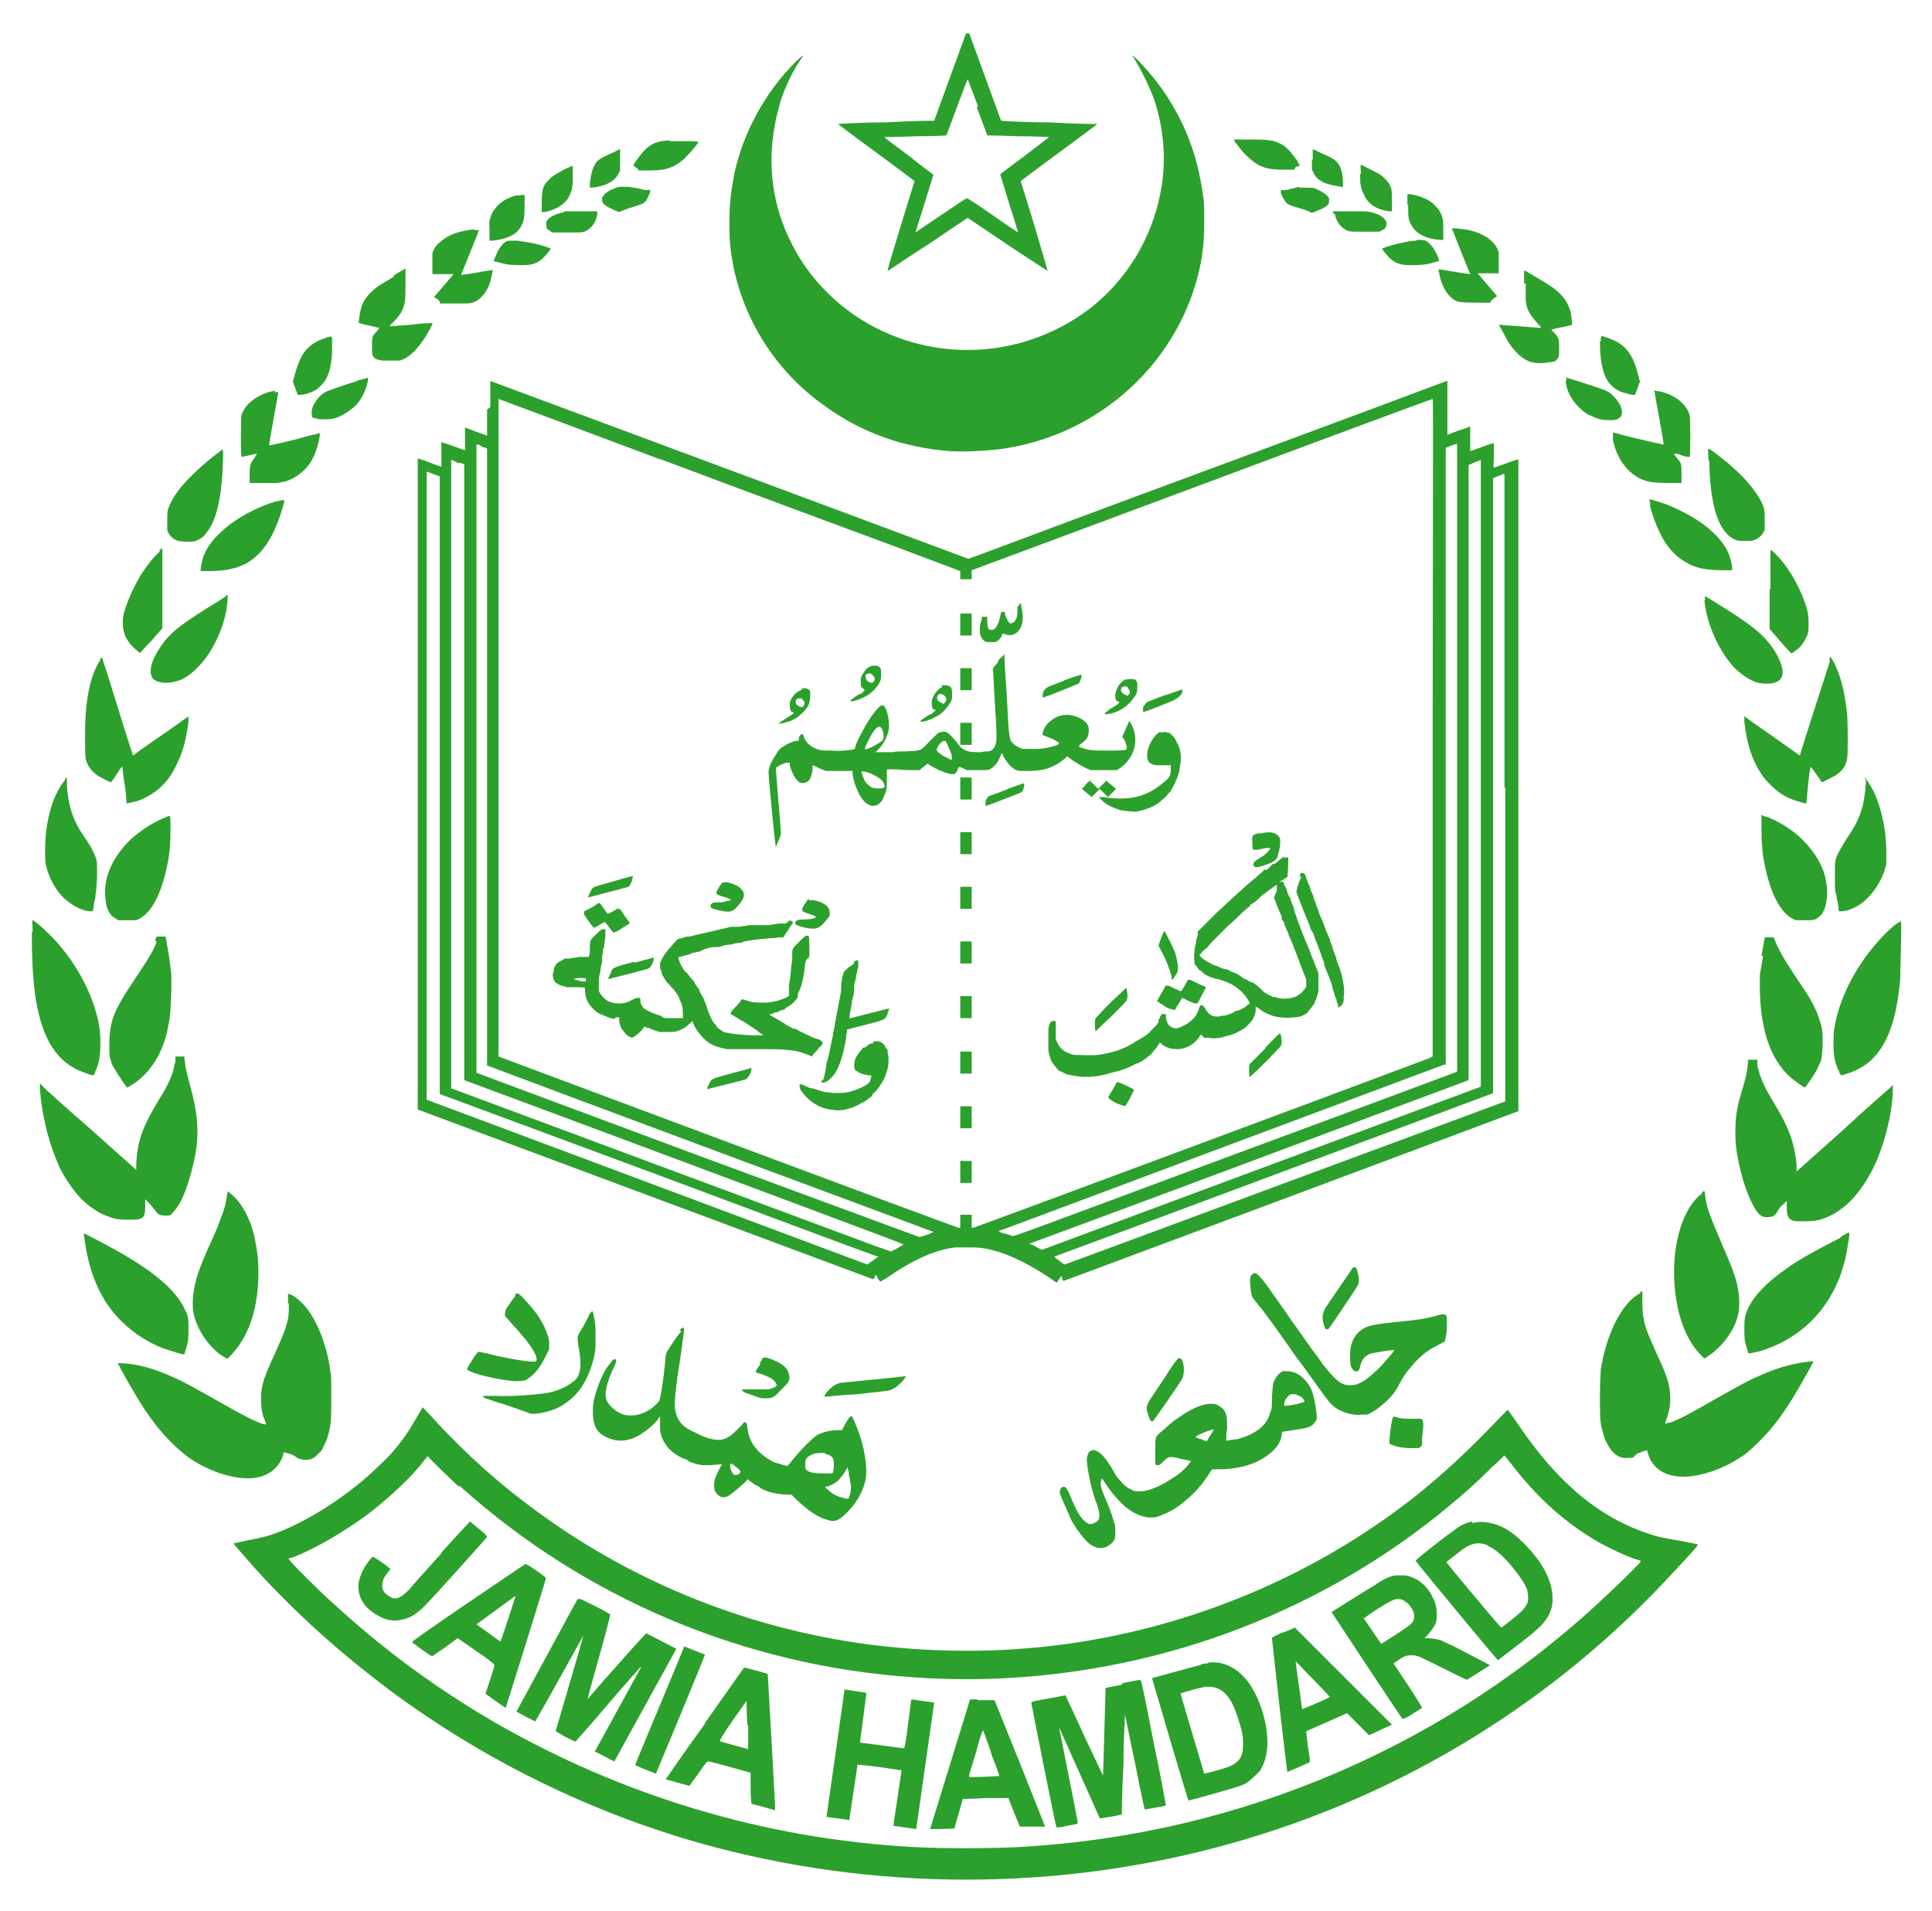
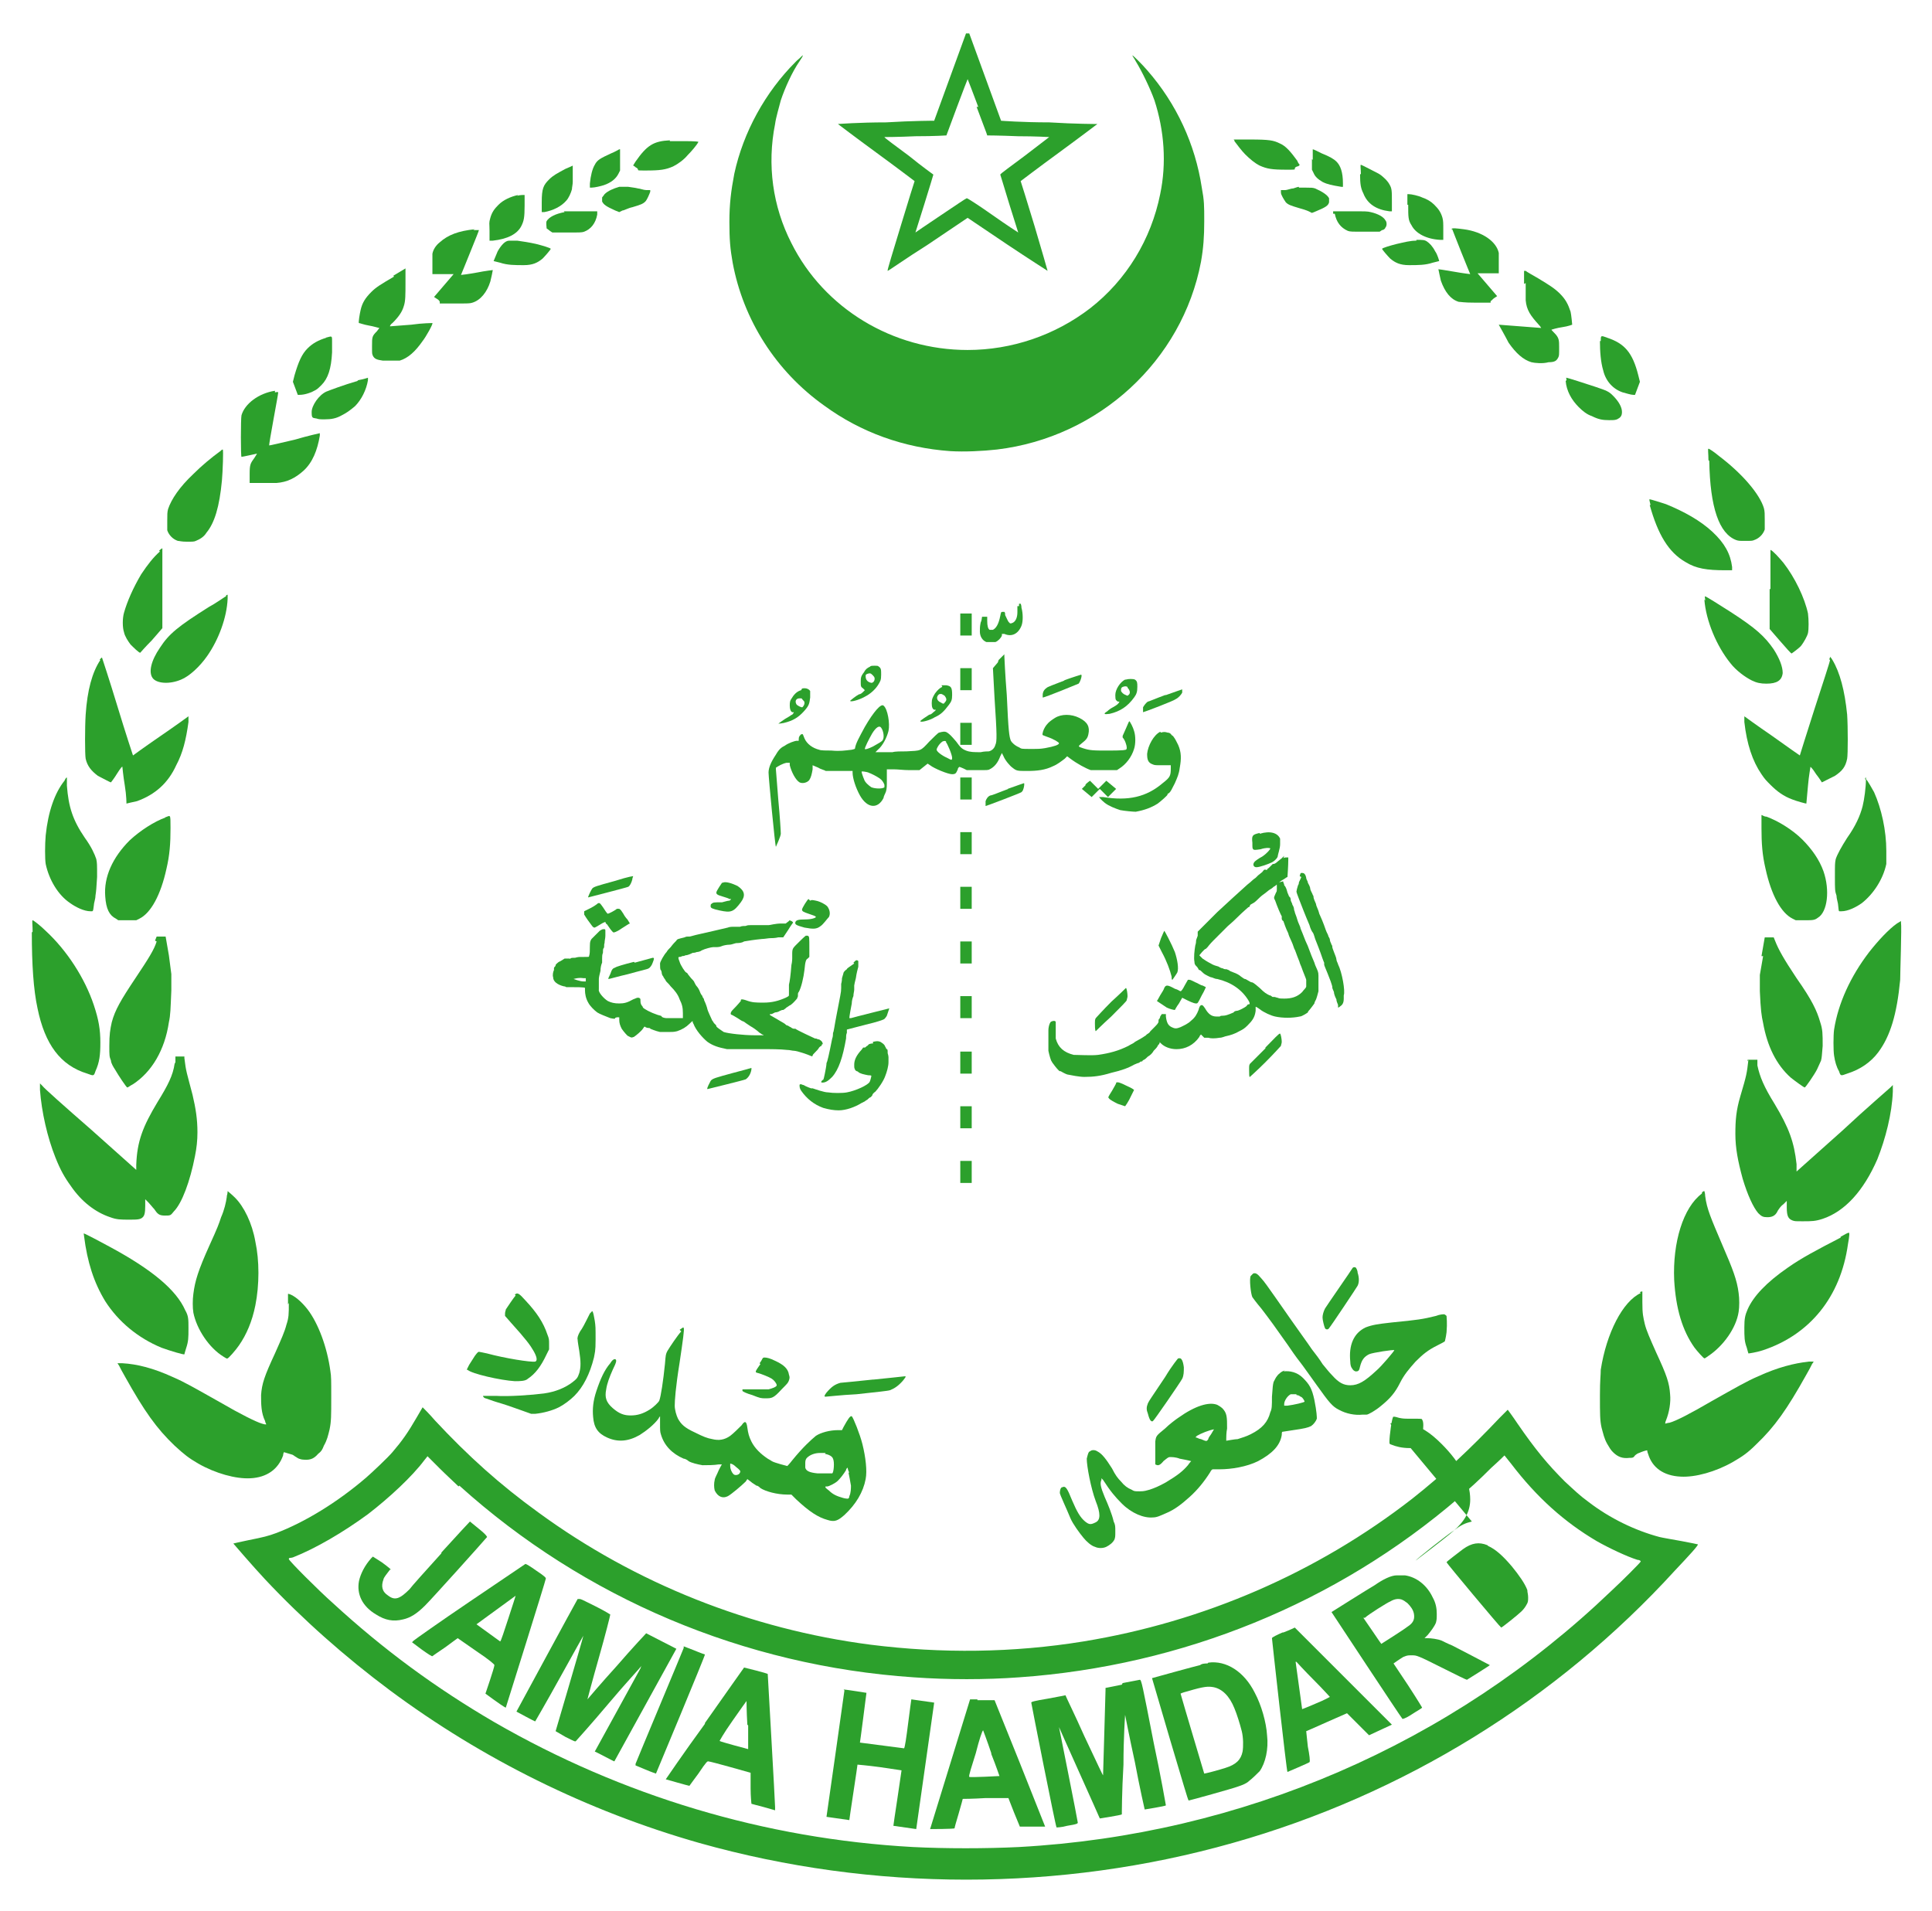
<svg xmlns="http://www.w3.org/2000/svg" xmlns:ns1="http://www.inkscape.org/namespaces/inkscape" id="Layer_1" version="1.1" viewBox="0 0 236.8 234.2">
  <defs>
    <style>
      .st0 {
        fill: #2ca02c;
      }
    </style>
  </defs>
  <g id="g482">
    <path id="path252" class="st0" d="M118.4,4.1c-.1.3-3.9,10.7-3.9,10.7,0,0-2.7,0-5.9.2-3.3,0-5.9.2-5.9.2s2.1,1.6,4.7,3.5c2.6,1.9,4.7,3.5,4.7,3.5,0,0-.8,2.5-1.7,5.5-.9,3-1.7,5.5-1.6,5.5s2.2-1.5,4.9-3.2l4.9-3.3,4.9,3.3c2.7,1.8,4.9,3.2,4.9,3.2s-.7-2.5-1.6-5.5c-.9-3-1.7-5.5-1.7-5.5,0,0,2.1-1.6,4.7-3.5,2.6-1.9,4.7-3.5,4.7-3.5s-2.7,0-5.9-.2c-3.3,0-5.9-.2-5.9-.2,0,0-3.8-10.4-3.9-10.7,0,0,0-.1,0-.1s0,0,0,.1ZM119.7,13.1c.7,1.9,1.3,3.4,1.3,3.5,0,0,1.4,0,3.8.1,2.1,0,3.8.1,3.8.1,0,0-1.3,1-3,2.3-1.6,1.2-3,2.2-3,2.3,0,0,.5,1.6,1.1,3.6.6,1.9,1.1,3.5,1.1,3.5,0,0-1.4-.9-3.1-2.1s-3.1-2.1-3.2-2.1-1.4.9-3.2,2.1-3.1,2.1-3.1,2.1c0,0,.5-1.6,1.1-3.5.6-1.9,1.1-3.6,1.1-3.6,0,0-1.4-1-3-2.3-1.6-1.2-3-2.2-3-2.3,0,0,1.7,0,3.8-.1,2.4,0,3.8-.1,3.8-.1,0,0,.6-1.6,1.3-3.5.7-1.9,1.3-3.4,1.3-3.4s.6,1.5,1.3,3.4Z" ns1:connector-curvature="0" />
    <path id="path254" class="st0" d="M97.5,7.6c-3.7,3.7-6.4,8.6-7.5,13.7-.4,2.1-.6,3.7-.6,5.9s.1,3.3.4,5c1.3,7,5.3,13.3,11.2,17.5,4.5,3.3,9.8,5.2,15.5,5.6,1.7.1,3.9,0,5.7-.2,12.5-1.5,22.7-10.9,25-23,.3-1.7.4-3.1.4-5s0-2.5-.3-4.1c-.8-5.3-3.1-10.3-6.7-14.4-.5-.6-1.8-1.9-1.8-1.8s.2.3.4.7c.8,1.3,1.8,3.4,2.3,4.8,1.2,3.7,1.5,7.7.7,11.5-1.1,5.5-4.1,10.5-8.6,14-4.3,3.3-9.6,5.1-15,5.1-9.2,0-17.6-5.1-21.6-13.1-2.3-4.5-3-9.6-2-14.6.1-.8.5-2.1.7-2.9.5-1.5,1.4-3.5,2.3-4.8.2-.3.4-.6.4-.7s-.3.3-.7.6Z" ns1:connector-curvature="0" />
    <path id="path256" class="st0" d="M82.1,17.2c-2,.1-2.8.6-4.2,2.6-.2.3-.3.5-.3.5s.1,0,.3.2c.2.1.3.2.3.3s0,.1,1,.1c1.7,0,2.4-.1,3.3-.5.6-.3,1.3-.8,1.8-1.4.4-.4,1.1-1.2,1.3-1.6h0c0-.1-1.6-.1-1.6-.1-.9,0-1.8,0-1.9,0Z" ns1:connector-curvature="0" />
    <path id="path258" class="st0" d="M151.3,17.3c.3.4.9,1.2,1.3,1.6.6.6,1.2,1.1,1.8,1.4.9.4,1.5.5,3.3.5,1,0,1,0,1-.1s0-.2.3-.3c.2,0,.3-.2.3-.2s-.2-.2-.3-.5c-.8-1.1-1.4-1.8-2.1-2.1-.8-.4-1.3-.5-3.7-.5h-2s.1.1.1.1Z" ns1:connector-curvature="0" />
    <path id="path260" class="st0" d="M75.9,18.3c0,0-.5.3-1,.5-1.3.6-1.7.8-2,1.4-.3.5-.5,1.3-.6,2.3v.5s.2,0,.2,0c.4,0,1.2-.2,1.5-.3.9-.3,1.5-.8,1.8-1.4l.2-.4v-1.3c0-.7,0-1.3,0-1.3s0,0-.2,0Z" ns1:connector-curvature="0" />
    <path id="path262" class="st0" d="M160.8,19.5v1.3s.2.4.2.4c.2.5.6.8,1.1,1.1.6.3,1.1.4,2.3.6h.2s0-.4,0-.4c0-1.4-.3-2.2-.8-2.7-.3-.3-.8-.6-1.8-1-.6-.3-1-.5-1.1-.5,0,0,0,.2,0,1.3Z" ns1:connector-curvature="0" />
    <path id="path264" class="st0" d="M69.3,20.7c-1.1.6-1.5.8-2,1.3-.7.7-.9,1.1-.9,2.8v1.2h.3c1.1-.2,2.1-.7,2.7-1.4.3-.3.6-1,.7-1.4,0-.2.1-.6.1-.9,0-.7,0-2,0-2s-.4.2-.9.4Z" ns1:connector-curvature="0" />
    <path id="path266" class="st0" d="M166.7,21.4c0,1.2.1,1.7.4,2.3.5,1.3,1.6,2,3.2,2.2h.3s0-1.2,0-1.2c0-1.3,0-1.6-.3-2.1-.2-.4-.8-1-1.3-1.3-.4-.2-2.1-1.1-2.2-1.1s0,.5,0,1.1Z" ns1:connector-curvature="0" />
    <path id="path268" class="st0" d="M75.9,22.9c-.7.2-1.4.5-1.8.9,0,0-.2.3-.3.4,0,.2,0,.2,0,.5.2.4.5.6,1.6,1.1l.5.2.4-.2c.2,0,.7-.3,1.2-.4,1-.3,1.3-.4,1.6-.7.2-.2.5-.9.6-1.2v-.2s-.5,0-.5,0c-.3,0-.8-.2-1-.2-.4-.1-.6-.1-1.2-.2-.5,0-.9,0-1,0Z" ns1:connector-curvature="0" />
    <path id="path270" class="st0" d="M159.2,22.9c-.1,0-.4.1-.7.2-.3,0-.7.2-1,.2h-.5c0,0,0,.3,0,.3,0,.3.4.9.6,1.2.3.3.6.4,1.6.7.4.1,1,.3,1.2.4l.4.2.5-.2c1.2-.5,1.5-.7,1.6-1.1,0-.2,0-.3,0-.5-.2-.4-.8-.8-1.7-1.2-.3-.1-.5-.1-1.1-.1-.4,0-.8,0-.9,0Z" ns1:connector-curvature="0" />
    <path id="path272" class="st0" d="M63.5,23.9c-.9.2-1.8.6-2.4,1.2-.5.5-.8.9-1,1.6s-.1.6-.1,1.6v1.2s.4,0,.4,0c1.8-.2,3-.8,3.5-1.8.3-.6.4-1,.4-2.5v-1.3h-.2c0,0-.4,0-.7.1Z" ns1:connector-curvature="0" />
    <path id="path274" class="st0" d="M172.6,25.1c0,1.5,0,1.9.4,2.5.5,1,1.8,1.7,3.5,1.8h.4s0-1.1,0-1.1c0-1,0-1.2-.1-1.6-.2-.7-.5-1.1-1-1.6-.4-.4-.9-.7-1.5-.9-.4-.2-1.3-.4-1.6-.4h-.2v1.3Z" ns1:connector-curvature="0" />
    <path id="path276" class="st0" d="M69.2,26c-1.1.2-1.9.6-2.2,1.1-.1.2,0,.7,0,.9,0,0,.3.2.4.3l.3.2h1.8c1.7,0,1.8,0,2.1-.1.8-.3,1.4-1,1.6-2.1v-.4c0,0-1.8,0-1.8,0-1.3,0-2,0-2.3,0Z" ns1:connector-curvature="0" />
    <path id="path278" class="st0" d="M163.6,26.2c.2,1,.7,1.7,1.6,2.1.3.1.4.1,2.1.1h1.8l.3-.2c.2,0,.4-.2.4-.3.2-.2.2-.7,0-.9-.2-.4-.9-.8-1.8-1-.4-.1-.6-.1-2.5-.1h-2.1s0,.3,0,.3Z" ns1:connector-curvature="0" />
    <path id="path280" class="st0" d="M58.2,28.1c-2,.2-3.3.7-4.3,1.6-.5.4-.8.9-.9,1.4,0,.2,0,.8,0,1.4v1.1s1.3,0,1.3,0h1.3s-1.2,1.4-1.2,1.4l-1.2,1.4.3.2c.2.1.4.3.4.4v.2h1.9c1.6,0,1.8,0,2.1-.1,1-.3,1.8-1.3,2.2-2.6.1-.4.3-1.3.3-1.4,0,0-.9.1-1.9.3-1.1.2-1.9.3-2,.3,0,0,.5-1.2,1.1-2.7.6-1.5,1.1-2.7,1.1-2.8,0,0-.3,0-.7,0Z" ns1:connector-curvature="0" />
    <path id="path282" class="st0" d="M178,28.1s.5,1.3,1.1,2.8c.6,1.5,1.1,2.7,1.1,2.7,0,0-.9-.1-2-.3-1.1-.2-1.9-.3-1.9-.3,0,0,.2,1,.3,1.4.5,1.4,1.2,2.3,2.2,2.6.3,0,.5.1,2.1.1h1.8v-.2c.1,0,.3-.3.5-.4l.3-.2-1.2-1.4-1.2-1.4h1.3s1.3,0,1.3,0v-1.1c0-.6,0-1.2,0-1.4-.3-1.4-2-2.6-4.3-2.9-.8-.1-1.5-.2-1.5,0Z" ns1:connector-curvature="0" />
    <path id="path284" class="st0" d="M62.4,29.5c-.5,0-1,.6-1.4,1.3-.2.5-.5,1.2-.5,1.2s.4.1.8.2c.9.3,1.8.3,2.9.3,1.1,0,1.7-.3,2.3-.8.3-.3,1-1.1,1-1.2s-1-.4-1.8-.6c-.9-.2-1.6-.3-2.3-.4-.3,0-.6,0-.7,0s-.2,0-.3,0Z" ns1:connector-curvature="0" />
    <path id="path286" class="st0" d="M173.6,29.5c-.8,0-1.5.2-2.4.4-.8.2-1.8.5-1.8.6,0,.1.7.9,1,1.2.6.5,1.2.8,2.3.8,1.1,0,2,0,2.9-.3.4-.1.8-.2.8-.2,0,0-.2-.8-.5-1.2-.3-.6-.7-1-1-1.2-.3-.2-.5-.2-1.3-.2Z" ns1:connector-curvature="0" />
    <path id="path288" class="st0" d="M48.3,33.9c-1.7,1-2.2,1.3-2.8,1.9-.7.7-1.1,1.3-1.3,2.2-.1.4-.3,1.6-.2,1.6s.6.2,1.2.3,1.2.3,1.3.3c0,0,0,0-.3.4-.6.6-.6.7-.6,1.8s0,.9.1,1.2c.2.4.5.5,1.2.6.7,0,1.7,0,2.1,0,1-.3,1.9-1.1,2.8-2.4.4-.5,1.3-2.1,1.2-2.2,0,0-1.2,0-2.6.2-1.4.1-2.6.2-2.6.2s0-.2.3-.4c.8-.8,1.2-1.4,1.4-2.1.2-.6.2-1.3.2-3v-1.6s-1.5.9-1.5.9Z" ns1:connector-curvature="0" />
    <path id="path290" class="st0" d="M187,34.7c0,.9,0,1.9,0,2.1.1,1.2.6,1.9,1.6,3,.2.2.3.4.3.4s-1.2-.1-2.6-.2c-1.4-.1-2.5-.2-2.6-.2,0,0,.9,1.6,1.2,2.2.9,1.3,1.8,2.1,2.8,2.4.4.1,1.4.2,2.1,0,.8,0,1-.2,1.2-.6.1-.2.1-.3.1-1.2s0-1.2-.6-1.8c-.3-.3-.4-.4-.3-.4,0,0,.6-.2,1.3-.3s1.2-.3,1.2-.3c0,0-.1-1.2-.2-1.6-.3-.9-.6-1.5-1.3-2.2-.6-.6-1.2-1-2.7-1.9-.7-.4-1.4-.8-1.5-.9h-.2c0-.1,0,1.6,0,1.6Z" ns1:connector-curvature="0" />
    <path id="path292" class="st0" d="M40,41.4c-1,.3-1.7.7-2.3,1.3-.7.7-1.1,1.6-1.6,3.3l-.2.8.3.8.3.8h.2c.7,0,1.5-.3,2-.6.2-.1.5-.4.7-.6.8-.8,1.2-2,1.3-4,0-.5,0-1.1,0-1.4,0-.7,0-.6-.8-.4Z" ns1:connector-curvature="0" />
    <path id="path294" class="st0" d="M196.1,41.8c0,1.3.1,2.6.4,3.6.3,1.3,1.2,2.3,2.4,2.7.4.1,1,.3,1.3.3h.2s.3-.8.3-.8l.3-.8-.2-.8c-.7-2.8-1.7-3.9-3.8-4.6-.8-.3-.8-.3-.8.4Z" ns1:connector-curvature="0" />
    <path id="path296" class="st0" d="M43.8,46.7c-1.7.5-3.3,1.1-3.8,1.3-.9.4-1.8,1.7-1.8,2.5s.1.7.6.8c.3.1.4.1,1,.1.8,0,1.4-.1,2.1-.5.6-.3,1-.6,1.6-1.1.8-.8,1.4-2,1.6-3.2,0-.2,0-.3,0-.3,0,0-.6.2-1.2.3Z" ns1:connector-curvature="0" />
    <path id="path298" class="st0" d="M191.9,46.7c.1,1.2.7,2.3,1.6,3.2.5.5,1,.9,1.6,1.1.8.4,1.3.5,2.1.5.6,0,.7,0,1-.1.4-.2.6-.4.6-.9,0-.6-.4-1.3-1.1-2-.5-.5-.7-.6-2.2-1.1-1.2-.4-3.4-1.1-3.5-1.1s0,0,0,.3Z" ns1:connector-curvature="0" />
-     <path id="path300" class="st0" d="M59.7,50.2c0,3.1,0,3.3,0,3.2-.6-.2-2.7-1-2.7-1s0,.5,0,1.4v1.4s-1.4-.5-1.4-.5c-.8-.3-1.5-.5-1.5-.5s0,.6,0,1.5,0,1.5,0,1.5-.7-.2-1.4-.5-1.5-.5-1.5-.5,0,18,0,39.9v39.9s27.9,10.4,27.9,10.4c15.3,5.7,27.9,10.4,27.9,10.4s.1-.1.2-.2c0-.1,0-.2.1-.3s.2.2.3.4.3.4.3.4.3-.2.7-.4c3.3-2.3,6-3.5,8.5-3.8.4,0,.9,0,1.1,0h.5v-.3s0-.3,0-.3v.3s0,.3,0,.3h.5c2.7,0,6,1.4,9.7,3.9.3.2.5.4.6.4s.2-.2.3-.4.3-.4.3-.4,0,.1.1.3c0,.2.1.3.2.3,0,0,12.6-4.7,27.9-10.4l27.8-10.4v-40c0-22,0-39.9,0-39.9s-.7.2-1.5.5-1.4.5-1.5.5,0-.7,0-1.5,0-1.5,0-1.5-.7.2-1.5.5-1.4.5-1.4.5c0,0,0-.7,0-1.5v-1.5h-.1c0,0-.7.3-1.4.5l-1.3.5v-3.3s0-3.3,0-3.3h-.1c0,0-13.3,5-29.3,10.9s-29.2,10.9-29.3,10.9c0,0-47.5-17.7-58.6-21.8,0,0,0,.1,0,3.2ZM81,56.3c10.9,4.1,23.6,8.8,28.2,10.5l8.5,3.2v.5s0,.5,0,.5h1.4v-1.1l28.2-10.5c15.5-5.8,28.2-10.5,28.3-10.5s0,18.1,0,40.3v40.3l-.4.2c-14.1,5.3-55.8,20.8-55.9,20.8h-.2s0-.8,0-.8v-.8h-1.4v1.6h-.2c-.1,0-12.5-4.6-28.3-10.5l-28.1-10.5v-40.3c0-22.2,0-40.3,0-40.3s8.9,3.3,19.8,7.4ZM59.3,54.8l.4.2v37.8s0,37.8,0,37.8l8.8,3.3c22.7,8.5,45.7,17,45.9,17.1.1,0,0,0-.6.3-.4.1-.9.3-1,.3h-.2c0,0-27.1-10-27.1-10l-27.1-10.1v-38.5s0-38.5,0-38.5h.3c.2.2.5.3.7.4ZM178.5,131.4s-12.3,4.6-27.2,10.1c-25.8,9.6-27.1,10.1-27.2,10,0,0-.5-.2-1-.3-.4-.1-.8-.3-.7-.3s12.3-4.6,27.3-10.2c15-5.6,27.3-10.2,27.3-10.2h.2c0,0,0-37.8,0-37.8v-37.8s.7-.3.7-.3l.7-.2v38.4c0,31,0,38.4,0,38.5ZM56.3,56.7l.6.2v37.7c0,30.1,0,37.7,0,37.8.6.2,53.7,20,53.8,20.1s-.3.2-.7.5l-.8.4-2-.7c-1.1-.4-13.2-4.9-26.9-10l-25-9.3v-38.5s0-38.5,0-38.5h.2c.1.1.5.3.8.4ZM181.5,94.7v38.5l-26.9,10-26.9,10-.6-.3c-.3-.2-.7-.4-.8-.4-.2,0-.2,0,0-.1,0,0,12.2-4.5,26.9-10l26.8-10v-37.7s0-37.7,0-37.7l.7-.3c.4-.2.8-.3.8-.3,0,0,0,17.3,0,38.5ZM53.9,96.4v37.7s26.7,9.9,26.7,9.9c14.7,5.5,26.8,10,26.9,10h.2c0,0-.7.5-.7.5l-.7.5-27-10.1-27-10.1v-38.5s0-38.5,0-38.5l.8.3.8.3v37.7ZM184.5,96.6v38.4l-27,10c-14.8,5.5-27,10-27,10s-.4-.2-.7-.5c-.6-.4-.6-.5-.5-.5,0,0,12.2-4.5,26.9-10l26.8-10v-37.7s0-37.7,0-37.7l.5-.2c.3-.1.6-.2.7-.3,0,0,.2,0,.2,0,0,0,0,7.7,0,38.4Z" ns1:connector-curvature="0" />
    <path id="path302" class="st0" d="M124.9,74.3h-.2c0,0,0,.7,0,.7,0,.7-.2,1.1-.5,1.3-.2.1-.4.2-.5,0-.1,0-.3-.5-.5-.9,0-.2,0-.3-.1-.4,0,0,0,0-.2,0-.2,0-.2,0-.3.5-.2,1-.5,1.5-.9,1.7-.2,0-.2,0-.4,0-.2-.1-.3-.5-.3-1.1v-.5s-.3,0-.3,0c-.1,0-.2,0-.3,0s0,.3-.2.7c-.1.5-.1.7-.1,1.1,0,.6.3,1.1.8,1.3.3,0,.9,0,1.1,0,.3-.1.7-.5.8-.8v-.2c0,0,.3,0,.3,0,.9.4,1.7,0,2.1-1,.2-.5.2-1.5,0-2.2,0-.3-.1-.5-.1-.5,0,0-.1,0-.2,0Z" ns1:connector-curvature="0" />
    <path id="path304" class="st0" d="M117.7,76.5v1.4h1.4v-2.7h-1.4v1.4Z" ns1:connector-curvature="0" />
    <path id="path306" class="st0" d="M122.3,81.2l-.6.7.2,3.7c.3,4.5.3,5.3.1,5.7-.1.4-.4.7-.8.8-.1,0-.6,0-1,.1-.8,0-1.3,0-1.8-.2-.5-.2-.7-.4-1.2-1.1-.6-.7-.8-.9-1.1-1.1-.3-.2-.6-.1-1,0-.1,0-.7.6-1.2,1.1-1.1,1.2-1,1.1-2.8,1.2-.7,0-1.4,0-1.7.1-.3,0-.8,0-1.3,0h-.8l.3-.3c.6-.5,1.1-1.5,1.3-2.3.2-.9-.1-2.7-.6-3.1-.3-.3-1.2.7-2.3,2.6-.7,1.3-1.1,2-1.2,2.6,0,.1,0,.1-.4.2-.9.1-1.4.2-2.5.1-.6,0-1.3,0-1.5-.1-.8-.2-1.5-.7-1.8-1.4l-.2-.5h-.2c-.2.2-.3.3-.3.6s0,.2-.2.2c-.3,0-1.1.3-1.5.6-.4.2-.7.4-1.1,1.1-.6.9-.9,1.6-.9,2.2s.8,9,.9,9.1c0,0,.6-1.3.6-1.6s-.1-2-.3-4.1l-.3-3.8v-.2c.3-.2.8-.5,1.3-.6h.4c0,0,0,.3,0,.3.2.8.7,1.8,1.2,2.1.4.2,1,0,1.2-.3.2-.3.3-.7.4-1.3v-.5s.7.3.7.3c.3.2.8.3.9.4.2,0,.9,0,1.8,0h1.5v.2c0,.7.4,1.9.9,2.8.9,1.6,2.2,1.7,2.9.3,0-.2.2-.5.3-.8.1-.4.1-.6.1-1.4s0-.9,0-1.1c0-.1,0-.2,0-.2,0,0,.4,0,.8,0,.6,0,1.2.1,2,.1h1.2l.5-.4.5-.4.3.2c.5.4,2.2,1.1,2.7,1.1s.5-.2.7-.6c0-.2.2-.3.2-.3,0,0,.3.1.5.2l.4.2h1.3c1.3,0,1.3,0,1.5-.1.6-.3,1-.8,1.3-1.6l.2-.4.2.4c.2.5.8,1.2,1.1,1.4.5.4.6.4,1.8.4s2.2-.1,3.2-.6c.5-.2,1-.6,1.4-.9l.3-.3.4.3c.8.6,1.9,1.2,2.5,1.4.3,0,.6,0,1.8,0h1.4s.3-.2.3-.2c.8-.5,1.5-1.4,1.8-2.4.2-.6.2-1.6,0-2.2-.1-.4-.5-1.2-.6-1.2,0,0-.2.4-.4.9l-.4.9v.2c.3.3.5,1,.5,1.2s0,.2-.1.3h-.1c0,.1-1.9.1-1.9.1-2,0-2.4,0-3.3-.3-.6-.2-.6-.2-.1-.6.5-.4.7-.6.8-1.1.2-.9-.1-1.5-1.1-2-1-.5-2.2-.5-3,0s-1,.8-1.2,1.1c-.2.3-.4.9-.3,1,0,0,.2.1.5.2.9.3,1.5.7,1.5.8,0,.2-.6.4-1.7.6-.6.1-.8.1-1.8.1-1.1,0-1.1,0-1.4-.2-.5-.2-.9-.6-1-.8-.2-.5-.3-1.1-.5-5.6-.2-2.5-.3-4.7-.3-4.8v-.2s-.7.7-.7.7ZM108,89.2c.3.4.4,1.2.2,1.5-.1.2-.5.4-1.2.8-.6.3-1,.4-1,.3,0-.2.5-1.2.9-1.9.5-.8.9-1,1.1-.7ZM115.9,90.9c.2.2.8,1.6.8,2s-.2.2-.6,0c-.7-.3-1.3-.8-1.3-1s.3-.7.7-1c.2-.1.4-.1.5,0ZM106.4,94.7c.4.1,1.1.5,1.4.7.3.2.5.5.6.8,0,.2,0,.2,0,.3-.2.2-1.1.2-1.6,0-.3-.2-.8-.6-.9-1-.1-.2-.3-.8-.3-.9s.5,0,.9.1Z" ns1:connector-curvature="0" />
    <path id="path308" class="st0" d="M106.7,81.7c-.3.1-.6.3-.8.7-.4.5-.4.7-.4,1.2s0,.6.3.8l.2.2-.2.2c-.1.1-.3.3-.5.3-.4.2-1,.7-1.1.8,0,.2,1.1-.1,1.8-.5.6-.3,1.2-.8,1.6-1.4.3-.5.4-.6.4-1.3,0-.6,0-.8-.3-1-.1-.1-.2-.1-.5-.1s-.4,0-.6.1ZM107,82.8c.2.2.2.3.2.4,0,.3-.2.5-.4.5-.5-.1-.7-.4-.7-.8,0-.2,0-.2.2-.3.3-.1.4-.1.6.1Z" ns1:connector-curvature="0" />
    <path id="path310" class="st0" d="M117.7,83.2v1.4h1.4v-2.7h-1.4v1.4Z" ns1:connector-curvature="0" />
    <path id="path312" class="st0" d="M130.5,83.4c-1.3.5-2.1.8-2.2.9-.3.2-.5.5-.5.9,0,.3,0,.3,0,.3.3,0,4.4-1.7,4.4-1.7.2-.2.5-1.1.3-1.1,0,0-1,.3-2.1.7Z" ns1:connector-curvature="0" />
    <path id="path314" class="st0" d="M137.9,83.3c-.6.3-1.2,1.2-1.2,1.9s.1.6.3.8h.2c0,.1-.2.3-.2.3-.1.1-.4.3-.6.4-.2.1-.5.3-.7.5-.5.3-.4.4.3.3,1.3-.3,2.2-.9,3-2,.3-.4.4-.7.4-1.3,0-.5,0-.7-.3-.9-.2-.1-.8-.1-1.1,0ZM138.2,84.3c.3.3.4.7.1.9-.1.1-.1.1-.3,0-.3-.1-.5-.3-.6-.5,0-.3,0-.4.2-.5.3-.1.4-.1.6,0Z" ns1:connector-curvature="0" />
    <path id="path316" class="st0" d="M115.5,84.2c-.3.1-.6.4-.9.8-.3.5-.4.7-.4,1.2s.1.7.3.8h.2c0,.1-.3.3-.3.3-.1.1-.3.3-.5.3-.3.2-1.1.7-1.1.8,0,.2,1.2-.1,1.8-.5.7-.3,1.1-.7,1.7-1.5.3-.4.4-.6.4-1.2,0-.9-.1-1.1-.7-1.2-.2,0-.4,0-.6,0ZM115.8,85.3c.2.3.3.5,0,.8-.1.2-.2.2-.5,0-.5-.2-.6-.7-.2-1,.3-.1.4,0,.7.2Z" ns1:connector-curvature="0" />
    <path id="path318" class="st0" d="M142.8,85.2c-1.1.4-2,.8-2.1.8-.2.1-.5.5-.6.7,0,.3,0,.6,0,.6.1,0,3.8-1.4,4-1.6.4-.2.7-.6.8-.8,0-.2,0-.5,0-.4,0,0-.9.3-2,.7Z" ns1:connector-curvature="0" />
    <path id="path320" class="st0" d="M98.2,84.6c-.4.1-.8.4-1.1.9-.3.4-.3.6-.3,1,0,.4.1.7.3.8h.2c0,.1-.2.3-.2.3-.1,0-.3.2-.5.3-.4.2-1.2.8-1.2.8,0,0,.5,0,1.1-.2,1-.3,1.6-.8,2.2-1.5.5-.6.5-.8.6-1.5,0-.5,0-.6,0-.8-.2-.3-.6-.4-1-.3ZM98.4,85.8c.2.2.2.2.2.4s-.2.5-.3.5-.6-.2-.7-.4c-.2-.4,0-.7.4-.7s.2,0,.4.2Z" ns1:connector-curvature="0" />
    <path id="path322" class="st0" d="M117.7,89.9v1.4h1.4v-2.7h-1.4v1.4Z" ns1:connector-curvature="0" />
    <path id="path324" class="st0" d="M142.2,89.7c-.8.4-1.5,1.7-1.6,2.7,0,.7.1,1.1.7,1.3.2.1.4.1,1,.1.4,0,.9,0,1,0h.2s0,.4,0,.4c0,.9-.1,1.1-1,1.8-2,1.7-4.2,2.2-7.3,1.7-.3,0-.5,0-.5,0,0,0,.2.3.7.7.5.4,1.3.7,1.9.9.5.1,1.6.2,1.9.2,1.1-.2,1.9-.5,2.7-1,.4-.3,1.2-1,1.2-1.1s0-.1.2-.2c.2-.2.3-.4.7-1.2.3-.7.5-1.1.6-1.9.2-1.1.2-1.9-.2-2.8-.2-.4-.4-.8-.5-.9,0,0-.1-.2-.3-.3-.1-.2-.3-.3-.5-.3-.3-.1-.5-.1-.8,0Z" ns1:connector-curvature="0" />
    <path id="path326" class="st0" d="M117.7,96.6v1.4h1.4v-2.7h-1.4v1.4Z" ns1:connector-curvature="0" />
    <path id="path328" class="st0" d="M133.1,96.2l-.5.5.6.5.6.5.5-.5.5-.5.5.5.5.5.5-.5.5-.5-.6-.5-.6-.5-.5.5-.5.5-.5-.5c-.3-.3-.5-.5-.5-.5,0,0-.3.2-.6.5Z" ns1:connector-curvature="0" />
    <path id="path330" class="st0" d="M123.6,96.7c-1.1.4-2,.8-2.2.8-.3.1-.5.4-.6.7,0,.3,0,.6,0,.6.1,0,4.3-1.6,4.4-1.7,0,0,.2-.2.2-.3.1-.2.2-.8.1-.8,0,0-.9.3-2,.7Z" ns1:connector-curvature="0" />
    <path id="path332" class="st0" d="M117.7,103.3v1.4h1.4v-2.7h-1.4v1.4Z" ns1:connector-curvature="0" />
    <path id="path334" class="st0" d="M154.4,102.1c-.9.2-1,.3-.9,1.2,0,.6,0,.7.1.8.1.1.2.1.9,0,.6-.2,1.1-.2,1.2-.1,0,.1-.4.6-1,1-.4.2-.8.5-.9.6-.3.3-.2.7.2.7s1.5-.4,1.9-.6c.2-.1.6-.4.7-.7,0-.2.3-1,.3-1.5,0-.4,0-.5,0-.7-.3-.7-1.2-1-2.5-.6Z" ns1:connector-curvature="0" />
    <path id="path336" class="st0" d="M157.4,104.9c0,0-.2.2-.3.3s-.4.3-.5.4c-.2.2-.4.3-.5.3,0,0-.1,0-.1,0,0,0-.4.4-.5.5,0,0-.2.1-.2.2s-.1,0-.2,0c0,0,0,0-.1,0s-.2.2-.3.3-.4.3-.5.4-.2.2-.3.3c0,0-.3.2-.5.4-.2.2-.5.4-.7.6-.8.7-2.3,2.1-3.5,3.2-.3.3-.8.8-1,1s-.4.4-.4.4-.2.2-.5.5l-.5.5v.5c-.1.3-.2.5-.2.6s0,.3-.1.6c-.1.6-.2,1.5-.1,2,0,.3.1.4.3.6.1.1.2.3.2.3,0,0,0,.1.1.1s.2.1.4.3.4.3.6.4.4.2.5.2c.1,0,.4.2.7.2,1.7.4,3,1.3,3.8,2.6.2.3.2.5.1.5s-.2,0-.3.2c-.2.2-1,.6-1.2.6,0,0-.3,0-.4.2-.7.3-1,.4-1.3.4-.2,0-.3,0-.4.1,0,0-.2,0-.4,0-.6,0-1-.3-1.4-1-.2-.3-.3-.4-.4-.4-.2,0-.3.2-.4.6-.2.5-.4.9-.9,1.3-.4.4-.9.6-1.3.8-.5.2-.7.2-1.1,0-.4-.2-.6-.5-.7-1.3v-.3s-.3,0-.3,0h-.2s-.2.3-.2.3c0,.2-.2.4-.2.4,0,0,0,0,0,.2,0,.2-.2.4-.6.8-.2.2-.4.4-.4.4s-.1.2-.3.3c-.2.1-.3.3-.4.3-.1.1-.8.5-1,.6,0,0-.2.1-.3.2s-.4.2-.7.4c-1.2.6-2.3.9-3.7,1.1-.8.1-2.4,0-3,0-1.2-.3-1.9-.9-2.2-2,0-.2,0-.6,0-1.1s0-.8,0-.9c0-.2-.3-.2-.5-.1-.2,0-.4.6-.4,1.1,0,.7,0,2.2,0,2.5.1.5.3,1.2.4,1.3,0,0,.1.2.2.3.2.3.7.9.8.9s0,0,.1,0c0,0,.5.3.8.4.5.1,1.5.3,2.1.3,1.1,0,2-.1,3.3-.5,1.3-.3,2.1-.6,2.8-1,.2-.1.5-.2.5-.2s.1,0,.2-.1.2-.1.3-.1,0,0,0,0,0-.1.2-.2c.1,0,.4-.3.5-.4.2-.1.4-.3.4-.3,0,0,0,0,0,0s.2-.2.3-.4c.2-.2.4-.4.5-.6,0-.1.2-.2.2-.3,0,0,.1-.1,0-.2,0,0,0,0,.2.2.4.4,1.1.7,1.9.7,1.1,0,2.1-.5,2.8-1.5,0-.1.2-.3.2-.3s0,0,.2.2c0,0,.2.2.2.2s0,0,.1,0c0,0,0,0,.1,0,0,0,.2,0,.3,0,.3.1.8.1,1.4,0,.3,0,.7-.2.8-.2.5-.1,1.1-.3,1.6-.6.4-.2.6-.3,1-.7.6-.6.9-1,1-1.8v-.5c.1,0,.5.3.5.3.5.4,1.4.8,1.9.9.9.2,2.1.2,3,0,.3,0,1-.5,1-.5,0,0,0-.1.1-.2.2-.2.7-.9.7-.9s0-.1.1-.3c.2-.3.3-.9.4-1.2,0-.2,0-.4,0-.4,0-.2,0-1,0-1.5,0-.5-.1-.6-.4-1.3-.1-.4-.3-.7-.7-1.8-.1-.3-.3-.8-.5-1.2-.3-.8-.4-1-.6-1.5,0-.2-.3-.7-.4-1.1-.1-.4-.3-.8-.3-.9s-.1-.2-.1-.4c0-.1-.1-.4-.2-.5,0-.2-.2-.4-.2-.6,0-.2-.1-.4-.2-.4,0,0-.1-.3-.2-.5-.1-.4-.2-.7-.4-.9,0,0,0-.2-.1-.3,0-.2,0-.2-.3-.1-.3,0-.6.3-.5.4,0,0,0,.1,0,.2,0,0,0,.2,0,.3s0,.3-.1.4c-.3.7-.3.6-.1,1,.2.6.7,1.8.8,1.9,0,0,0,.1,0,.2s0,.1,0,.1c0,0,0,.2.2.3.3.9.5,1.3.6,1.5,0,.1.2.6.4,1,.2.4.3.9.4,1,0,0,.2.5.3.8s.3.7.3.8c0,0,.1.3.2.5.2.6.6,1.5.6,1.6,0,0,0,.1,0,.2s0,.1,0,.2c0,.1,0,.2,0,.4,0,.2-.3.4-.5.7-.6.6-1.3.8-2.2.8-.4,0-.6,0-.8-.1-.1,0-.3-.1-.4-.1s-.1,0-.2,0-.2-.2-.4-.2c-.4-.2-.6-.3-1.2-.9-.8-.7-.9-.7-1-.7s-.2-.1-.4-.2c-.2-.1-.3-.2-.4-.2s-.2-.1-.5-.3c-.2-.2-.6-.4-.9-.5s-.5-.2-.6-.3c-.1,0-.2-.1-.3-.1s-.1,0-.1,0c0,0-.2,0-.3-.1-.1,0-.4-.1-.5-.2,0,0-.3-.1-.3-.1s-.4-.1-.7-.3c-.4-.2-.7-.4-1-.6-.2-.2-.4-.4-.4-.4,0,0,.6-.8.8-.8,0,0,.1-.1.2-.2,0,0,.3-.4.7-.8s.9-.9,1.2-1.2.6-.6.6-.6.6-.5,1.2-1.1,1.2-1.1,1.3-1.2c.1,0,.2-.1.2-.2s.2-.2.4-.3.5-.4.6-.5c.1-.1.4-.4.7-.6.3-.2.6-.5.8-.6.2-.1.4-.3.4-.3,0,0,.2-.1.3-.2s.2-.2.3-.3c0,0,.4-.3.6-.4s.4-.3.5-.3c0,0,.1-1.4.1-2.1v-.3h-.2c-.2,0-.3,0-.4.1Z" ns1:connector-curvature="0" />
    <path id="path338" class="st0" d="M159.5,107.5c-.2.5-.3.6-.3.7,0,0,0,.2-.1.3-.1.3-.2.7-.2.8s.5,1.4.9,2.4c.2.5.4,1,.7,1.7.1.4.3.8.4.9s.2.5.3.8c.2.5.6,1.5.9,2.4.1.3.2.5.2.5s0,.1,0,.2c0,.2.2.5.8,2.1.1.3.2.6.2.7s0,.1,0,.1c0,0,.1.3.2.5,0,.3.2.7.3.9,0,.3.2.6.2.7s0,.3,0,.3.1,0,.2-.1c.3-.2.5-.4.5-1,0-.1,0-.3,0-.4.2-.5-.2-2.8-.7-3.8,0-.1-.2-.4-.2-.6s-.2-.6-.3-.9c-.1-.3-.2-.5-.2-.6s0-.2-.1-.3c0-.1-.2-.4-.2-.6,0-.2-.2-.4-.2-.5s-.2-.4-.3-.7c-.3-.9-.7-1.8-.8-2,0,0-.1-.4-.2-.6s-.2-.5-.2-.6c-.1-.2-.3-.7-.3-.8s0-.2-.1-.3c0-.1-.2-.4-.3-.7,0-.3-.2-.6-.3-.8,0-.2-.2-.4-.2-.6-.1-.5-.3-.6-.5-.6s-.2,0-.3.4Z" ns1:connector-curvature="0" />
    <path id="path340" class="st0" d="M75.3,108c-2.2.6-2.5.7-2.7.9-.1.1-.6,1.1-.5,1.1,0,0,4.7-1.2,4.9-1.3.2-.1.4-.5.5-.9,0-.2.1-.3.1-.4,0,0-.4,0-2.3.6Z" ns1:connector-curvature="0" />
    <path id="path342" class="st0" d="M88.5,108.2c0,0-.7,1-.7,1.2,0,.2.1.3.8.5.3.1.7.2.8.3h.2c0,.1-.2.2-.2.2-.2,0-.5.1-.9.2-1,0-1.1,0-1.3.2-.1,0-.1.2-.1.3,0,.2.2.3,1.1.5,1.4.3,1.7.2,2.6-1,.6-.8.5-1.4-.4-2-.6-.3-1.5-.6-1.8-.4Z" ns1:connector-curvature="0" />
    <path id="path344" class="st0" d="M117.7,110v1.4h1.4v-2.7h-1.4v1.4Z" ns1:connector-curvature="0" />
    <path id="path346" class="st0" d="M99.1,110.2c-.1,0-.8,1.1-.8,1.3s.2.3.8.5.9.3.9.4c0,.1-.5.3-1.3.3-.9,0-1.1.1-1.2.3-.1.3,0,.4,1.1.7,1.1.2,1.5.2,2-.2.3-.2.8-.9,1-1.1.2-.4.1-.9-.2-1.3-.3-.3-.9-.6-1.4-.7-.5-.1-.5-.1-.7,0Z" ns1:connector-curvature="0" />
    <path id="path348" class="st0" d="M73.2,110.8s-.4.3-.8.5l-.8.4v.4c.3.5.6.9.9,1.3.2.3.3.3.4.3,0,0,.4-.2.7-.4.3-.2.6-.3.6-.3s0,.2.2.3c.2.3.6.9.8,1,0,0,.3,0,1-.5.5-.3.9-.6,1-.6,0,0-.1-.2-.3-.5-.2-.2-.4-.5-.5-.7-.2-.3-.3-.5-.5-.6-.2,0-.2,0-.3,0-.2.2-1,.6-1.1.6s-.4-.5-.6-.8-.3-.4-.4-.5c-.1,0-.2,0-.2,0Z" ns1:connector-curvature="0" />
    <path id="path350" class="st0" d="M96.3,113.2s-.2,0-.5,0c-.8,0-1.4.2-1.6.2-.1,0-.4,0-.6,0s-.4,0-.5,0c0,0-.3,0-.5,0-.2,0-.4,0-.6,0s-.4,0-.6.1c-.2,0-.5,0-.7.1-.2,0-.4,0-.5,0s-.3,0-.4,0c0,0-.4,0-.6.1-.8.2-2.6.6-3.9.9-.4.1-.7.2-.8.2s-.1,0-.2,0-.2,0-.4.1c-.8.2-.9.2-1,.4-.2.2-.4.4-.7.8-.2.2-.4.4-.5.6-.3.3-.8,1.2-.8,1.4,0,.3,0,.8.1.8,0,0,.1.2.1.3,0,.2.1.4.2.5,0,.1.2.3.3.5,0,.1.4.4.6.7.5.5.9,1,1.1,1.6.3.6.4,1,.4,1.7v.6s-.6,0-.6,0c-.4,0-.8,0-1,0-.2,0-.4,0-.4,0-.2,0-.6-.1-.6-.2s-.2-.1-.5-.2c-.9-.3-1.6-.7-1.8-.9,0,0,0-.1-.1-.2-.1-.1-.2-.3-.2-.6,0-.3,0-.3-.2-.4h-.2c0,0-.5.2-.5.2-.7.4-1.1.5-1.7.5s-1-.1-1.4-.3c-.5-.3-1.2-1.1-1.1-1.4,0,0,0-.2,0-.2,0-.1,0-.6,0-1.1,0-.2.1-.6.2-1,0-.4.1-.8.2-1,0-.1,0-.3,0-.5s0-.5.1-.7c0-.3,0-.5.1-.6s0-.4.1-.6c0-.3.1-.6.1-.9s0-.5,0-.6c0-.1,0-.2-.1-.2,0,0-.1,0-.1,0s0,0-.1,0c-.1,0-.4.2-.4.2s-.2.2-.4.4c-.2.2-.4.4-.4.4s-.1.1-.2.2c-.1.2-.2.2-.2.9,0,.6,0,.9-.1,1.2,0,.1,0,.1-.7.1-.2,0-.4,0-.4,0,0,0-.3,0-.6.1-.3,0-.5,0-.6.1s0,0-.1,0-.1,0-.2,0c-.1,0-.2,0-.3,0s0,0-.1,0c0,0-.6.4-.7.4,0,0-.4.3-.4.4s0,.1-.1.2-.1.1-.1.2,0,.1,0,.2c-.1.2-.2.6-.1.9,0,.5.5.9,1.3,1.1.2,0,.3.1.3.1s.1,0,.3,0c.8,0,2,0,2,.1,0,0,0,.2,0,.3,0,.4.1,1,.4,1.5.2.4.7.9,1.1,1.2.3.2,1.1.5,1.6.7.5.1.6.1.6,0s0,0,.2-.1c.1,0,.3,0,.3,0,0,0,0,0,0,.3,0,.4.1.7.3,1.1.2.3.7.9.8.9,0,0,0,0,0,0s0,0,.2.1c.2.1.2.1.5,0,.3-.2.9-.7,1.1-1,.2-.3.2-.3.3-.2,0,0,.2.1.3.1.1,0,.3,0,.3.1,0,0,.7.3,1.2.4.2,0,.6,0,1,0,.5,0,.7,0,1.1-.1.6-.2,1.1-.5,1.5-.9.2-.2.4-.4.4-.3,0,0,0,.2.1.3.3.8,1.1,1.7,1.7,2.2.7.5,1.4.7,2.4.9.5,0,3.3,0,4.2,0,.2,0,.5,0,.6,0,0,0,.2,0,.2,0,0,0,1.6,0,2.4.1.3,0,.6.1.8.1.4,0,1.8.5,2,.6.2.1.3.1.3,0s.1-.2.3-.4c.2-.2.4-.4.5-.6.1-.1.2-.2.3-.2s0,0,0,0,0-.2.1-.2,0-.2,0-.2c0-.1-.3-.4-.5-.4-.1,0-.2-.1-.3-.1,0,0-.1,0-.1,0,0,0-2.4-1.1-2.4-1.2,0,0-.1,0-.2,0s-.3-.1-.4-.2c-.1,0-.3-.2-.4-.2s-.2-.1-.3-.2c0,0-.3-.2-.5-.3-.3-.2-.7-.4-1.2-.7-.2-.1-.2-.2,0-.2s.1,0,.1,0,.2-.1.4-.2c.2,0,.5-.1.6-.2.1,0,.2-.1.3-.1s.1,0,.1,0,.2-.1.4-.3c.2-.1.4-.3.5-.3.4-.3.7-.7.8-.8,0-.1.1-.2.1-.3s0-.1,0-.2,0-.2.1-.3c.3-.5.6-1.8.7-2.7.1-1.1.2-1.3.4-1.4,0,0,.2-.2.2-.2s0,0,0-.1c0,0,0-.3,0-.9,0-1.5,0-1.5-.2-1.6h-.2c0-.1-.8.7-.8.7-.9.9-.9.8-.9,1.7,0,.2,0,.4,0,.4,0,0,0,.4-.1.8-.1,1.3-.2,2-.3,2.4,0,.2,0,.4,0,.5s0,.1,0,.2c0,0,0,0,0,.2,0,0,0,.2,0,.3,0,.2,0,.2-.4.4-.9.4-1.7.6-2.7.6s-1.4,0-2.2-.3q-.6-.2-.6,0s0,0,0,.1c0,0,0,0,0,0,0,0-.4.5-1,1.1-.3.3-.3.6-.1.6,0,0,.4.2.7.4.3.2.6.4.7.4,0,0,.2.1.3.2q.3.2.6.4c.2.1.8.5,1.1.8,0,0,.2.1.3.2.1,0,.2.1.2.1s-.2,0-.5,0c-.3,0-.6,0-.7,0-1.2,0-3.1-.2-3.7-.4-.3-.2-.9-.6-.9-.7s0-.1-.1-.2c0,0-.1-.1-.2-.2,0,0-.1-.2-.2-.3-.1-.2-.6-1.3-.6-1.4s-.2-.7-.4-1.1c0-.2-.2-.4-.2-.4s0,0,0-.1c0,0-.2-.2-.3-.5-.1-.3-.3-.6-.4-.7s-.2-.3-.3-.5c0-.1-.3-.4-.4-.5s-.3-.4-.4-.5c0-.1-.2-.2-.2-.2-.1,0-.7-.9-.8-1.3-.2-.5-.2-.6,0-.6,0,0,.2,0,.3-.1,0,0,.3,0,.4-.1.3,0,.7-.2.9-.3,0,0,.3,0,.5-.1.2,0,.5-.1.6-.2.4-.2,1.2-.4,1.4-.4.1,0,.3,0,.4,0,0,0,.4,0,.6-.1s.7-.2,1-.2.7-.2.9-.2.6,0,.9-.2c.6-.1,1.2-.2,2.2-.3.3,0,.8-.1,1-.1.2,0,.6,0,1-.1h.6c0,0,.6-.9.6-.9.3-.5.6-.9.6-.9,0,0,0-.1-.2-.2-.2-.1-.3-.1-.3,0ZM71.8,119.7s0,.1,0,.3v.3s-.3,0-.3,0c-.4,0-1.2-.3-1.2-.3s0,0,0,0c0,0,0,0,0,0s.6-.2,1.2-.1c.2,0,.4,0,.5,0Z" ns1:connector-curvature="0" />
    <path id="path352" class="st0" d="M142.7,114.1s-.2.4-.4.9c-.2.6-.3.9-.3.9,0,0,.2.4.4.8.6,1.1,1,2.2,1.2,3,0,.2,0,.4.1.4,0,0,.5-.7.6-.9.2-.5,0-1.6-.3-2.5-.4-1-1.3-2.7-1.3-2.6Z" ns1:connector-curvature="0" />
    <path id="path354" class="st0" d="M117.7,116.7v1.4h1.4v-2.7h-1.4v1.4Z" ns1:connector-curvature="0" />
    <path id="path356" class="st0" d="M77.7,117.9c-1.2.3-2.2.6-2.3.7-.3.1-.4.2-.6.8-.2.4-.3.6-.2.6s1.1-.3,2.4-.6c1.4-.4,2.4-.6,2.5-.7.2-.1.4-.4.5-.7.2-.5.2-.6,0-.6,0,0-1.1.3-2.2.6Z" ns1:connector-curvature="0" />
    <path id="path358" class="st0" d="M104.7,118.1c-.7.5-.9.6-.9.7s0,0,0,0c0,0-.3.2-.4.4,0,0-.1.4-.2.7,0,.4-.1.7-.1.7,0,0,0,.3,0,.5,0,.6-.1.8-.6,3.5-.2,1-.3,1.9-.4,2,0,.1,0,.5-.1.7-.4,2-.6,2.9-.7,3,0,0,0,0,0,.1,0,0,0,.2-.2,1.2s-.2.7-.3.8c-.2.2-.2.3,0,.3.4,0,.7-.2,1.2-.7.8-.9,1.3-2.4,1.7-4.7,0-.2,0-.5.1-.7v-.4c0,0,2.3-.6,2.3-.6,1.3-.3,2.2-.6,2.3-.7,0,0,.2-.2.3-.4.1-.3.3-.9.3-.9,0,0-4.4,1.1-4.7,1.2h-.2c0,.1,0,0,0,0,0-.2.2-1.3.3-1.8,0-.3.1-.7.2-.9,0-.3.1-.6.1-.8s0-.4,0-.5c0-.1.1-.5.2-.9.1-.7.2-1,.3-1.4,0-.3,0-.6,0-.7,0,0-.1-.1-.2-.1s-.2.1-.4.3Z" ns1:connector-curvature="0" />
    <path id="path360" class="st0" d="M145.2,120.8c-.2.4-.4.7-.5.7s-.3-.2-.7-.3c-.9-.5-1.1-.5-1.3-.1,0,.1-.3.6-.5.9-.2.4-.4.7-.4.7,0,0,.9.6,1.2.8.4.2.9.3,1,.3,0,0,.2-.4.5-.8l.4-.7.4.2c.4.2,1,.5,1.3.5.2,0,.2,0,.7-1,.3-.5.5-1,.5-1s-.2-.1-.4-.2c-.2,0-.6-.3-.9-.4-.4-.2-.6-.3-.7-.3h-.2l-.4.7Z" ns1:connector-curvature="0" />
    <path id="path362" class="st0" d="M136.2,122.8c-1,1-1.8,1.9-1.9,2-.1.2-.1.3-.1.6,0,.3,0,.9.1,1,0,0,.8-.8,1.9-1.8,1.2-1.2,1.9-1.9,1.9-2,0-.1.1-.3.1-.5,0-.3-.1-1-.2-1,0,0-.8.8-1.8,1.7Z" ns1:connector-curvature="0" />
    <path id="path364" class="st0" d="M117.7,123.4v1.4h1.4v-2.7h-1.4v1.4Z" ns1:connector-curvature="0" />
    <path id="path366" class="st0" d="M155.1,128.5c-1,1-1.8,1.8-1.9,1.9-.1.2-.1.2-.1.7s0,1,.1.9c0,0,.9-.8,1.9-1.8,1.2-1.2,1.8-1.9,1.9-2,0-.1.1-.3.1-.5,0-.3-.1-.9-.2-1s-.8.7-1.8,1.7Z" ns1:connector-curvature="0" />
    <path id="path368" class="st0" d="M107,127.9c-.3,0-.5.1-.5.1s-.1.1-.2.2c-.1,0-.2.2-.3.2,0,0,0,0-.1,0,0,0-.1,0-.1,0s-.2.3-.4.5c-.5.6-.7,1.1-.7,1.6,0,.4,0,.4.1.6,0,.1.2.2.2.2s0,0,0,0,.1,0,.2.1c.2.2.7.3,1.2.4.2,0,.4,0,.4.1,0,0-.1.5-.2.7-.2.4-1.7,1.1-2.8,1.3-.5.1-1.7.1-2.3,0-.5,0-1.6-.4-1.9-.5,0,0-.2,0-.2,0,0,0-.6-.2-.9-.4-.1,0-.3-.1-.3-.1-.1,0-.2,0-.2.1,0,.2,0,.4.2.7.7,1,1.6,1.7,2.7,2.1.7.2,1.3.3,1.9.3.9,0,2-.4,2.8-.9.2-.1.4-.2.4-.2s.1-.1.3-.2c.1-.1.3-.3.4-.3,0,0,.1-.1.2-.2,0-.1.1-.3.4-.5.3-.3,1-1.3,1.2-1.9.2-.5.4-1.2.4-1.7,0-.3,0-.5,0-.6,0,0,0,0,0,0s0-.2-.1-.5c0-.3,0-.5-.1-.5s-.1-.2-.2-.3c-.1-.3-.3-.4-.6-.6-.3-.1-.4-.1-.9,0Z" ns1:connector-curvature="0" />
    <path id="path370" class="st0" d="M117.7,130.2v1.4h1.4v-2.7h-1.4v1.4Z" ns1:connector-curvature="0" />
    <path id="path372" class="st0" d="M89.9,131.5c-2.2.6-2.6.7-2.8,1-.1.2-.5.9-.4,1,0,0,4.5-1.1,4.7-1.2.3-.2.6-.6.7-1.2,0-.1,0-.2,0-.2,0,0-1,.3-2.2.6Z" ns1:connector-curvature="0" />
    <path id="path374" class="st0" d="M136.8,132.8c0,0,0,0,0,0s-.2.4-.5.9c-.5.8-.5.8-.4.9.1.2.7.5,1.1.7.3.1.9.3.9.3s.4-.5.8-1.4c.2-.4.3-.6.3-.6,0,0-.2-.2-.9-.5-.8-.4-1.1-.5-1.3-.4Z" ns1:connector-curvature="0" />
    <path id="path376" class="st0" d="M117.7,136.9v1.4h1.4v-2.7h-1.4v1.4Z" ns1:connector-curvature="0" />
    <path id="path378" class="st0" d="M117.7,143.6v1.4h1.4v-2.7h-1.4v1.4Z" ns1:connector-curvature="0" />
    <path id="path380" class="st0" d="M33.7,47.9c-2,.3-3.7,1.6-4.1,3-.1.4-.1,5.1,0,5.1s.5-.1,1-.2.9-.2.9-.2-.1.2-.3.5c-.5.7-.6.8-.6,2v1.1s1.4,0,1.4,0c.8,0,1.7,0,1.9,0,1.3-.1,2.3-.6,3.3-1.5,1.1-1,1.7-2.5,2-4.3,0-.2,0-.3,0-.3s-1.4.3-3.1.8c-1.7.4-3,.7-3.1.7s1.1-6.2,1.1-6.5c0,0,0-.1-.4,0Z" ns1:connector-curvature="0" />
-     <path id="path382" class="st0" d="M202.8,48c0,.3,1.2,6.5,1.1,6.5,0,0-1.4-.3-3.1-.7-1.7-.4-3.1-.8-3.1-.8,0,0,0,.1,0,.9.4,2.2,1.7,4,3.4,4.8.9.4,1.6.5,3.6.5h1.4v-1.1c0-1.3,0-1.3-.6-2-.2-.3-.4-.5-.3-.5s.5,0,.9.2.9.2,1,.2c.1,0,.1-4.7,0-5.1-.4-1.5-2.2-2.8-4.2-3-.3,0-.3,0-.3,0Z" ns1:connector-curvature="0" />
    <path id="path384" class="st0" d="M27,55.3c-1.1.8-2.3,1.8-3.3,2.8-1.7,1.6-2.7,3.1-3.1,4.3-.1.4-.1.6-.1,1.4s0,1,0,1.2c.2.6.7,1.1,1.3,1.3.2,0,.4.1,1.1.1.7,0,.9,0,1.1-.1.5-.2,1-.5,1.3-1,1-1.2,1.6-3.2,1.9-6.4.1-1.1.2-3.8.1-3.8s-.2.1-.4.3Z" ns1:connector-curvature="0" />
    <path id="path386" class="st0" d="M209.5,56.5c.1,5.7,1.2,8.9,3.3,9.7.3.1.4.1,1.1.1.7,0,.9,0,1.1-.1.6-.2,1.1-.7,1.3-1.3,0-.2,0-.5,0-1.2s0-1-.1-1.4c-.5-1.7-2.6-4.2-5.5-6.4-.6-.5-1.2-.9-1.3-.9s0,.6,0,1.4Z" ns1:connector-curvature="0" />
-     <path id="path388" class="st0" d="M34,61.4c-2.7.8-5.2,2.2-6.9,3.8-1.1,1-1.8,2-2.2,3.1-.1.4-.3,1.1-.3,1.5v.2h.8c2.3,0,3.6-.3,4.9-1,2-1.2,3.4-3.4,4.4-7,.2-.6.2-.7,0-.7,0,0-.4,0-.8.2Z" ns1:connector-curvature="0" />
    <path id="path390" class="st0" d="M202.2,61.9c1,3.6,2.3,5.8,4.4,7,1.3.8,2.6,1,4.9,1h.8v-.4c-.2-1.6-.9-2.9-2.4-4.3-1.5-1.4-3.5-2.5-5.7-3.4-.6-.2-1.9-.6-2-.6s0,.2.1.7Z" ns1:connector-curvature="0" />
    <path id="path392" class="st0" d="M19.6,67.6c-.8.7-1.5,1.6-2.3,2.8-1,1.7-1.7,3.3-2.1,4.7-.2.7-.2,1.8,0,2.4.1.5.5,1.1.8,1.5.3.3,1.1,1.1,1.2,1,0,0,.6-.7,1.4-1.5l1.3-1.5v-4.9c0-2.7,0-4.9,0-4.9s-.2.1-.4.3Z" ns1:connector-curvature="0" />
    <path id="path394" class="st0" d="M216.9,72.2v4.9l1.3,1.5c.7.8,1.3,1.5,1.4,1.5,0,0,1-.7,1.2-1,.3-.4.7-1.1.8-1.5.1-.5.1-1.6,0-2.4-.4-1.9-1.6-4.4-3-6.2-.5-.6-1.3-1.5-1.6-1.6,0,0,0,.2,0,4.8Z" ns1:connector-curvature="0" />
    <path id="path396" class="st0" d="M27.7,73.1c-.1,0-1,.7-2.1,1.3-3.8,2.4-4.9,3.3-6,5-1.1,1.6-1.4,3-.9,3.7.5.7,2.1.8,3.5.2,1-.4,2.3-1.6,3.2-2.9,1.4-2,2.4-4.7,2.5-7,0-.3,0-.5,0-.5,0,0-.1,0-.2.1Z" ns1:connector-curvature="0" />
    <path id="path398" class="st0" d="M208.9,73.5c.2,2.6,1.5,5.7,3.2,7.8.7.9,1.8,1.7,2.6,2.1.6.3,1.1.4,1.8.4,1.3,0,1.9-.4,2-1.3,0-.8-.4-1.8-1.1-2.9-1.1-1.6-2.2-2.6-5.3-4.6-1.4-.9-3-1.9-3.1-1.9s0,.2,0,.5Z" ns1:connector-curvature="0" />
    <path id="path400" class="st0" d="M12.3,80.9c-1,1.5-1.6,3.7-1.8,6.7-.1,1.5-.1,4.9,0,5.4.2.9.7,1.5,1.5,2.1.4.2,1.5.8,1.6.8,0,0,.4-.5.7-1,.5-.8.7-1,.7-.9,0,0,.1,1.1.3,2.3s.2,2.2.2,2.2c0,0,.8-.2,1.3-.3,2.2-.8,3.8-2.2,4.8-4.4.8-1.5,1.2-3.1,1.5-5.3,0-.4,0-.7,0-.7,0,0-1.5,1.1-3.4,2.4-1.9,1.3-3.4,2.4-3.4,2.4s-.9-2.7-1.9-6c-1-3.3-1.9-6-1.9-6,0,0-.1,0-.3.3Z" ns1:connector-curvature="0" />
    <path id="path402" class="st0" d="M224.3,80.9c0,.2-.9,2.9-1.9,6-1,3.1-1.8,5.7-1.8,5.7s-1.6-1.1-3.4-2.4c-1.9-1.3-3.4-2.4-3.4-2.4,0,0,0,.3,0,.7.3,2.7,1,4.8,2.1,6.4.4.6.6.8,1.1,1.3.8.8,1.6,1.4,2.7,1.8.5.2,1.6.5,1.7.5,0,0,.1-1,.2-2.2s.3-2.2.3-2.3c0,0,.2.1.7.9.4.5.7,1,.7,1,0,0,1.2-.6,1.6-.8.9-.6,1.3-1.1,1.5-2.1.1-.5.1-3.9,0-5.4-.3-3-.9-5.2-1.8-6.7-.1-.2-.3-.4-.3-.4s0,.2-.1.3Z" ns1:connector-curvature="0" />
    <path id="path404" class="st0" d="M7.9,95.7c-1.2,1.5-2,3.8-2.3,6.7-.1,1.1-.1,2.9,0,3.5.4,1.9,1.5,3.8,3,4.8.7.5,1.7,1,2.5,1,.3,0,.3.1.4-.7,0-.3.2-.8.2-1.2.1-.7.1-.7.2-2.3,0-1.6,0-1.7-.1-2.2-.2-.6-.6-1.5-1.4-2.6-1.5-2.2-2-3.8-2.2-6.4,0-.5,0-.9,0-1,0,0-.1,0-.2.2Z" ns1:connector-curvature="0" />
    <path id="path406" class="st0" d="M228.7,95.6c0,.9-.2,2.4-.4,3.2-.3,1.2-.9,2.5-1.9,3.9-.7,1.1-1.2,2-1.4,2.6-.1.5-.1.6-.1,2.2,0,1.6,0,1.7.2,2.3,0,.4.2.9.2,1.2.1.8,0,.7.4.7.8,0,1.8-.5,2.5-1,1.4-1.1,2.6-2.9,3-4.8,0-.4,0-.7,0-1.6,0-2.5-.6-5.2-1.5-7.2-.3-.5-.7-1.3-1-1.6v-.2c-.1,0-.1.2-.1.2Z" ns1:connector-curvature="0" />
    <path id="path408" class="st0" d="M20.3,100.2c-1.4.5-3.1,1.6-4.4,2.8-2.1,2.1-3.2,4.5-3,6.9.1,1.5.5,2.3,1.3,2.7l.3.2h2.2l.4-.2c1.4-.7,2.6-2.9,3.3-6.1.4-1.7.5-3.1.5-5s0-1.5-.7-1.3Z" ns1:connector-curvature="0" />
    <path id="path410" class="st0" d="M215.9,101.5c0,1.9.1,3.3.5,5,.7,3.2,1.9,5.4,3.3,6.1l.4.2h1c1.1,0,1.3,0,1.7-.3,1.2-.7,1.5-3.4.7-5.7-.5-1.4-1.4-2.7-2.6-3.9-1.2-1.2-3-2.3-4.4-2.8-.3,0-.5-.2-.6-.2,0,0,0,.3,0,1.4Z" ns1:connector-curvature="0" />
    <path id="path412" class="st0" d="M3.9,114.3c0,3.9.2,7,.7,9.3.9,4.4,2.8,7,6.1,8,.8.3.8.3,1-.3.5-1.1.6-2,.6-3.5,0-1.6-.2-2.8-.8-4.6-1.1-3.3-3.3-6.7-5.9-9.1-.6-.6-1.5-1.3-1.6-1.3s0,.6,0,1.4Z" ns1:connector-curvature="0" />
    <path id="path414" class="st0" d="M232.5,113.2c-1,.7-2.3,2.1-3.4,3.5-2.3,3-3.8,6.3-4.3,9.5-.1.7-.1,2.6,0,3.2.1.7.3,1.4.6,1.9.2.6.2.6,1,.3,1.6-.5,2.9-1.4,3.8-2.6,1.5-2,2.3-4.7,2.7-8.9,0-.9.2-6.6.1-7v-.2s-.5.3-.5.3Z" ns1:connector-curvature="0" />
    <path id="path416" class="st0" d="M19.2,115.4c-.3,1-1,2.1-2.6,4.5-1.8,2.7-2.5,3.9-2.9,5.4-.2.9-.3,1.5-.3,2.9,0,1.2,0,1.3.2,1.8,0,.3.3.8.5,1.1.4.7,1.4,2.2,1.5,2.2s.3-.2.7-.4c2.3-1.5,3.9-4.2,4.4-7.6.2-.9.2-1.6.3-3.9v-2c0,0-.3-2.3-.3-2.3l-.4-2.3h-1.1l-.2.5Z" ns1:connector-curvature="0" />
    <path id="path418" class="st0" d="M216.1,117.2l-.4,2.3v2c.1,2.3.2,3,.4,3.9.5,2.8,1.6,5.1,3.4,6.7.5.4,1.6,1.2,1.7,1.2s1.2-1.6,1.5-2.2c.2-.4.4-.9.5-1.1.1-.4.1-.6.2-1.8,0-1.5,0-2-.3-2.9-.4-1.4-1-2.7-2.9-5.4-1.6-2.4-2.2-3.5-2.6-4.5l-.2-.5h-1.1l-.4,2.3Z" ns1:connector-curvature="0" />
    <path id="path420" class="st0" d="M21.4,130.4c-.2,1.4-.8,2.6-2.1,4.7-1.8,3-2.5,4.8-2.6,7.7v.6s-5.6-5-5.6-5c-3.1-2.7-5.8-5.1-5.9-5.3l-.3-.3v.8c.2,2.7.9,5.8,1.9,8.3.6,1.5,1.1,2.4,1.9,3.5,1.3,1.9,3,3.2,4.8,3.8.8.3,1.3.3,2.3.3s1.4,0,1.7-.3c.2-.2.3-.5.3-1.4v-.8s.4.4.4.4c.2.2.5.6.7.8.4.6.6.8,1.3.8s.7,0,1.1-.5c1-1,2-3.7,2.6-6.8.2-1,.3-1.9.3-2.9,0-1.6-.2-2.9-.6-4.6-.7-2.7-.8-2.8-1-4.5v-.2h-1.1v.7Z" ns1:connector-curvature="0" />
    <path id="path422" class="st0" d="M214.3,129.9c-.2,1.7-.2,1.8-1,4.5-.5,1.7-.6,2.9-.6,4.6s.3,3.3.9,5.5c.6,2,1.3,3.5,1.9,4.2.4.4.6.5,1.1.5s1-.1,1.3-.8c.2-.3.4-.6.7-.8l.4-.4v.8c0,1.1.2,1.4.7,1.6.3.1.3.1,1.3.1s1.5,0,2.4-.3c2.7-.9,5-3.4,6.7-7.3,1-2.5,1.8-5.6,1.9-8.3v-.8s-.3.3-.3.3c-.2.2-2.9,2.5-5.9,5.3l-5.6,5v-.9c-.3-2.7-.9-4.4-2.7-7.4-1.3-2.1-1.8-3.3-2.1-4.7v-.7h-1.2v.2Z" ns1:connector-curvature="0" />
    <path id="path424" class="st0" d="M27.8,146.7c-.1.7-.3,1.6-.7,2.5-.3.9-.4,1.2-1.4,3.4-1.4,3.1-1.8,4.4-2,6-.1.7-.1,1.7,0,2.3.4,2,1.9,4.3,3.7,5.4.2.1.4.3.5.2.1,0,1-1,1.4-1.6.9-1.3,1.6-2.9,2-4.9.5-2.5.5-5.5,0-7.8-.4-2.3-1.4-4.3-2.5-5.4-.4-.4-.9-.8-.9-.8s0,.3-.1.6Z" ns1:connector-curvature="0" />
    <path id="path426" class="st0" d="M208.6,146.3c-2.3,1.7-3.6,6-3.4,10.6.2,3.5,1,6.2,2.5,8.3.3.4,1.1,1.3,1.2,1.3s.2-.1.5-.3c1.8-1.2,3.4-3.4,3.7-5.4.1-.6.1-1.6,0-2.3-.2-1.6-.7-2.9-2-5.9-1.4-3.3-1.9-4.4-2.1-6,0-.3-.1-.6-.1-.6s-.2,0-.3.2Z" ns1:connector-curvature="0" />
    <path id="path428" class="st0" d="M10.3,151.5c.4,3.2,1.2,5.7,2.6,8,1.6,2.5,4,4.5,6.9,5.7,1.1.4,2.8.9,2.8.8,0,0,.1-.4.2-.7.3-.9.3-1.3.3-2.5,0-1.1,0-1.5-.4-2.2-1.1-2.5-4.1-5-9.3-7.8-1.1-.6-3-1.6-3.1-1.6s0,.1,0,.3Z" ns1:connector-curvature="0" />
    <path id="path430" class="st0" d="M225.6,151.7c-2.9,1.5-4.8,2.5-6.5,3.7-2.6,1.8-4.2,3.5-4.9,5.1-.3.7-.4,1.1-.4,2.2,0,1.2,0,1.7.3,2.5.1.4.2.7.2.7,0,0,.9-.1,1.8-.4,5.7-1.9,9.5-6.5,10.4-13,.2-1.1.2-1.4.1-1.4s-.5.2-1,.5Z" ns1:connector-curvature="0" />
    <path id="path432" class="st0" d="M165.8,155.4c-.1.2-3.3,4.8-3.4,5-.2.4-.3.8-.3,1.1s.2,1.1.3,1.3c.1.2.4.2.5,0,.2-.2,3.4-5,3.5-5.2.2-.4.2-1,0-1.6,0-.3-.2-.6-.2-.6-.1-.1-.3-.1-.4,0Z" ns1:connector-curvature="0" />
    <path id="path434" class="st0" d="M153.5,156.2s-.1.1-.2.2c-.2.3,0,2.2.2,2.6,0,0,.5.7,1.1,1.4,1,1.3,1.8,2.4,3.2,4.4.4.6,1.1,1.6,1.5,2.1.4.5,1.3,1.8,2.1,2.9,1.5,2.1,1.9,2.6,2.7,3,.9.5,2,.7,2.9.6.2,0,.4,0,.5,0,.2,0,1.1-.5,1.8-1.1,1.1-.9,1.7-1.6,2.3-2.8.5-1,1.1-1.7,1.9-2.6.9-.9,1.5-1.4,2.7-2,.4-.2.8-.4.9-.5,0-.1.1-.3.2-1.1.1-1.2,0-1.8,0-2,0,0-.2-.2-.3-.2s-.5,0-1,.2c-1.6.4-2.3.5-5.4.8-1.8.2-2.4.3-3.2.6-1.5.7-2.1,2.2-1.9,4.2,0,.4.1.7.2.8.1.2.3.4.5.4.3,0,.4-.1.5-.6.2-.8.5-1.2,1.1-1.5.4-.2,3.1-.6,3.1-.5s-1.6,2-2.2,2.5c-1.4,1.3-2.2,1.8-3.2,1.8-.8,0-1.4-.3-2.2-1.2-.4-.4-.7-.8-1.2-1.4-.3-.5-.9-1.3-1.3-1.8-.6-.9-1.3-1.8-4.5-6.4-.7-1-1.4-2-1.7-2.3-.5-.6-.7-.7-1-.6Z" ns1:connector-curvature="0" />
    <path id="path436" class="st0" d="M35.4,159.7c0,1.4,0,1.8-.3,2.7-.2.8-.6,1.7-1.4,3.5-1.3,2.8-1.6,3.7-1.7,5.1,0,1.1,0,2.2.5,3.2,0,.2.2.4.1.4s-.2,0-.5-.1c-.7-.2-2.7-1.2-5.1-2.6-3.2-1.8-4.4-2.5-5.8-3.1-2.4-1.1-4.4-1.6-6.2-1.7h-.6s.2.3.2.3c.1.2.4.8.7,1.3,2.4,4.3,3.9,6.4,6.1,8.5,1.2,1.1,1.7,1.5,2.9,2.2,2.1,1.2,4.6,1.9,6.4,1.8,2-.1,3.4-1.1,4-2.8,0-.2.1-.4.1-.4,0,0,.7.2,1,.3.1,0,.3.2.5.3.3.2.3.2.7.3.9.1,1.4,0,2-.7.4-.3.5-.5.7-1,.4-.7.5-1.2.7-2,.2-1,.2-1.6.2-4,0-2,0-2.5-.1-3.1-.4-3-1.5-5.9-2.8-7.6-.7-.9-1.6-1.7-2.3-1.9h-.1s0,1.3,0,1.3Z" ns1:connector-curvature="0" />
    <path id="path438" class="st0" d="M201.1,158.5c-2.2,1-4.2,4.9-4.9,9.4,0,.7-.1,1.2-.1,3.1,0,2.4,0,3.1.2,4,.2.7.3,1.3.7,2,.3.5.4.7.7,1,.6.6,1.2.8,2,.7.4,0,.5,0,.7-.3.1-.1.4-.3.5-.3.2-.1,1-.4,1-.3,0,0,0,.2.1.4.5,1.7,1.9,2.7,4,2.8,1.8.1,4.3-.6,6.4-1.8,1.2-.7,1.8-1.1,2.9-2.2,2.2-2.1,3.7-4.2,6.1-8.5.3-.5.6-1.1.7-1.3l.2-.3h-.6c-1.8.2-3.8.7-6.2,1.8-1.4.6-2.6,1.3-5.8,3.1-2.4,1.4-4.3,2.4-5.1,2.6-.2,0-.4.1-.5.1,0,0,0-.2.1-.4.4-1,.6-2.2.5-3.2-.1-1.4-.4-2.3-1.7-5.1-.8-1.8-1.2-2.7-1.4-3.5-.2-.9-.3-1.2-.3-2.7s0-1.3,0-1.3-.2,0-.3.1Z" ns1:connector-curvature="0" />
    <path id="path440" class="st0" d="M63.2,158.8c-.2.2-1,1.4-1.2,1.7,0,.1-.1.3-.1.5v.3l.7.8c1.9,2.1,2.4,2.8,2.8,3.5.4.7.5,1.2.2,1.3-.5.1-3.7-.4-5.9-1-.5-.1-.9-.2-1-.2-.1,0-.2.1-.5.5-.2.3-.5.8-.7,1.1l-.3.6h.1c.5.5,4.1,1.3,5.8,1.4.6,0,1.3,0,1.6-.3.9-.6,1.6-1.5,2.3-3l.3-.6v-.6c0-.6,0-.7-.2-1.2-.5-1.5-1.3-2.7-2.7-4.2-.8-.9-1-1-1.3-.7Z" ns1:connector-curvature="0" />
    <path id="path442" class="st0" d="M72.3,161s-.2.4-.4.8c-.2.4-.5,1-.8,1.4q-.4.7-.3,1c0,.2.1.8.2,1.4.2,1.3.2,2,0,2.7-.2.6-.3.7-.8,1.1-.9.7-2.1,1.2-3.5,1.4-1.5.2-4.4.4-5.9.3-1,0-1.5,0-1.6,0,0,0,0,.2.3.3.1,0,.8.3,1.5.5s1.9.6,2.7.9l1.4.5h.5c1-.1,2.1-.4,2.9-.8.6-.3,1.4-.9,1.9-1.4,1.1-1.1,1.9-2.7,2.4-4.7.1-.6.2-.7.2-2.2s0-1.6-.1-2.3c-.2-1.2-.3-1.3-.4-1.1Z" ns1:connector-curvature="0" />
    <path id="path444" class="st0" d="M83.5,163.2c-.4.4-1.4,1.9-1.7,2.4-.2.4-.2.4-.3,1.6-.2,2-.5,4-.7,4.5-.1.2-.7.8-1.2,1.1-.8.5-1.5.7-2.3.7s-1.4-.2-2.2-.9c-.8-.7-1-1.3-.8-2.3.1-.7.4-1.5.8-2.4.5-1,.5-1.2.3-1.3-.1,0-.3,0-.6.5-.7.8-1.2,1.9-1.7,3.4-.4,1.2-.5,2.2-.4,3.2.1,1.3.6,2,1.7,2.5,1.3.6,2.6.5,4-.3.8-.5,1.8-1.3,2.3-2,.1-.2.2-.3.2-.3,0,0,0,.4,0,.9,0,.8,0,1,.1,1.3.4,1.4,1.4,2.4,2.8,3,.2,0,.5.2.6.3.3.2,1.1.4,1.7.5.6,0,1.4,0,2-.1h.4c0-.1-.4.7-.4.7-.2.5-.5,1-.5,1.2-.1.4-.1.9,0,1.3.4.8,1,1,1.6.7.4-.2,1.7-1.3,2.2-1.8l.2-.3.4.3c.2.2.6.4.7.5.2,0,.4.2.5.3.6.4,2,.8,3.3.8h.5s.6.6.6.6c1.6,1.5,2.7,2.2,3.8,2.5.9.3,1.3.1,2.1-.6,1.4-1.3,2.3-2.8,2.6-4.4.2-1,0-2.7-.4-4.3-.3-1.2-1.1-3.2-1.3-3.4-.2-.1-.5.4-1,1.3l-.2.4h-.5c-1,0-2.1.3-2.7.7-.6.5-1.6,1.4-2.9,3-.3.4-.6.7-.6.7,0,0-1.6-.4-1.9-.6,0,0-.3-.2-.5-.3-.9-.6-1.6-1.3-2-2.1-.3-.6-.4-1-.5-1.7-.1-.8-.3-.9-.7-.3-.4.4-1,1-1.4,1.3-.7.5-1.4.6-2.2.4-.6-.1-1.1-.3-2.1-.8-1.3-.6-1.7-1-2.1-1.7-.2-.4-.4-1.1-.4-1.6,0-.6.1-2.2.6-5.3.4-2.7.6-4.1.5-4.2,0-.2-.2,0-.5.2ZM101.1,178.2c.5.1.9.3,1,.6.2.4.1,1.7-.1,1.8-.3,0-1.2,0-1.8,0-1-.1-1.4-.3-1.5-.7,0,0,0-.3,0-.6q0-.4.2-.6c.4-.4,1-.6,1.6-.6.1,0,.4,0,.7,0ZM90.2,179.8c.5.4.6.5.5.7-.1.3-.6.4-.8.2s-.4-.6-.4-1,0-.3,0-.3c0,0,.3,0,.7.4ZM104,180.5c.1.5.2,1,.3,1.6,0,.3,0,.9-.2,1.3,0,.2-.1.3-.2.3,0,0-.3,0-.6-.1-.7-.2-1.2-.4-1.7-.9-.4-.3-.5-.4-.4-.5,0,0,.1,0,.2,0,.2,0,1-.4,1.3-.7.3-.3.7-.8,1-1.3,0-.2.2-.3.2-.3,0,0,0,.3.2.6Z" ns1:connector-curvature="0" />
    <path id="path446" class="st0" d="M144.4,166.5c0,0-.7.8-1.6,2.3-1.8,2.7-1.9,2.8-2.1,3.2-.2.5-.2.8,0,1.3.2.8.4,1,.6.9.1,0,3.4-4.8,3.6-5.2.2-.4.2-.9.2-1.4-.1-.8-.3-1.2-.6-1.1Z" ns1:connector-curvature="0" />
    <path id="path448" class="st0" d="M93.2,167.2c-.7,1-.7,1-.3,1.1.4.1,1.4.5,1.7.7.3.2.6.6.6.8s-.6.4-1,.5c-.3,0-.8,0-1.7,0-1.1,0-1.4,0-1.5,0,0,0,0,0,0,.2.1.1.5.3,1.2.5,1,.4,1.1.4,1.6.4.8,0,1,0,2-1.1.7-.7.8-.8.9-1.1.1-.3.1-.4,0-.7-.1-.7-.6-1.2-1.7-1.7-.6-.3-1-.4-1.3-.4s-.2.2-.6.7Z" ns1:connector-curvature="0" />
    <path id="path450" class="st0" d="M157.5,168c-.3,0-.8.4-1,.7-.1.1-.3.5-.4.7-.1.4-.1.5-.2,1.8,0,1.1,0,1.5-.2,1.9-.3,1.2-1,2-2.4,2.7-.6.3-1,.4-1.6.6-.3,0-1.4.2-1.4.2,0,0,0-.2,0-.3s0-.7.1-1.2c0-1.4,0-1.9-.6-2.5-.1-.1-.4-.3-.6-.4-1-.4-2.7.1-4.8,1.6-.3.2-1.1.8-1.6,1.3-1.1.9-1.1.9-1.2,1.6,0,.2,0,.9,0,1.5,0,1.1,0,1.2,0,1.3,0,0,.2.1.3.1s.3,0,.7-.5c.5-.4.6-.5.8-.5s.7,0,1.2.2c1.1.2,1.4.3,1.4.3s-.2.2-.4.5c-.6.7-1.2,1.2-2.7,2.1-.9.5-1.4.7-2,.9-.4.1-.6.2-1.2.2s-.7,0-1-.2c-.5-.2-.9-.5-1.3-1-.4-.4-.7-.8-1.1-1.6-.7-1.1-1.2-1.8-1.8-2.1-.3-.2-.7-.2-.9,0-.2,0-.3.5-.4.9,0,.9.5,3.6,1.1,5.2.6,1.5.6,2.3,0,2.6s-.8.3-1.3-.1c-.6-.5-1-1.2-1.6-2.6-.6-1.5-.8-1.8-1.2-1.6-.2,0-.3.4-.3.7,0,.2.9,2.1,1.3,3.1.3.7,1.1,1.8,1.6,2.4.4.5,1,1,1.4,1.1.4.2,1,.2,1.4,0,.4-.2.8-.5,1-.9.1-.3.1-.4.1-1,0-.6,0-.8-.2-1.2-.2-.9-.7-2.1-1.1-3-.5-1.2-.6-1.7-.4-2.1v-.2c0,0,.2.2.2.2.9,1.4,1.5,2.1,2.3,2.9,1.2,1.2,2.7,1.8,3.8,1.7.5,0,.9-.2,1.8-.6.9-.4,1.7-1,2.7-1.9,1-.9,1.8-1.9,2.5-3,.2-.4.3-.4.4-.4,0,0,.4,0,.8,0,1.4,0,3.3-.3,4.7-1,1.7-.9,2.7-1.9,2.9-3.2,0-.2,0-.4.1-.4,0,0,.6-.1,1.3-.2,1.4-.2,1.8-.3,2.2-.5.3-.2.6-.6.7-.9,0-.2,0-.8-.3-2.3-.3-1.4-.6-1.9-1.4-2.7-.7-.7-1.6-.9-2.4-.8ZM158.9,171c.2,0,.4.1.5.2.2,0,.5.5.5.6s-1.3.4-2.1.5h-.4s0-.2,0-.2c0-.4.4-1,.8-1.2.3,0,.4,0,.7,0ZM148.8,175.2s-.2.3-.3.5-.4.5-.4.7c-.2.3-.2.3-.9,0-.2,0-.5-.2-.6-.2-.1,0-.1,0,.1-.2.5-.3,1.5-.7,2.1-.8,0,0,0,0,0,0Z" ns1:connector-curvature="0" />
    <path id="path452" class="st0" d="M107,169.1c-2,.2-3.8.4-4,.4-.7.2-1.1.5-1.7,1.2-.3.4-.3.5-.1.5s1.8-.2,3.8-.3c2.7-.3,3.8-.4,4.1-.5.5-.2,1-.5,1.6-1.2.3-.4.4-.5.2-.5,0,0-1.8.2-3.8.4Z" ns1:connector-curvature="0" />
    <path id="path454" class="st0" d="M51.1,173.7c-1.1,1.9-1.8,2.9-3,4.3-.6.7-2.4,2.4-3.2,3.1-3.6,3.1-7.6,5.5-11,6.8-1.1.4-1.5.5-3.5.9-1,.2-1.8.4-1.8.4,0,0,2.4,2.8,3.9,4.4,4.6,4.9,9.8,9.5,15.3,13.6,11.3,8.4,24.2,14.8,37.9,18.7,21.3,6,44.2,6,65.4,0,20.9-5.9,39.7-17.5,54.2-33.4,1.7-1.8,2.9-3.1,2.8-3.2,0,0-.9-.2-2-.4-1.1-.2-2.3-.4-2.7-.5-3-.8-6.1-2.3-8.7-4.3-1.1-.8-1.7-1.4-2.9-2.5-2.1-2.1-3.6-3.9-5.8-7.1-.6-.9-1.2-1.7-1.2-1.7s-.5.5-1,1c-3.6,3.8-6.9,6.9-10.7,9.9-11.7,9.1-25.6,15.1-40.3,17.5-8.6,1.4-17.4,1.5-26.1.4-14.7-1.9-28.8-7.5-40.7-16.2-4.7-3.4-8.6-6.9-12.7-11.3-.6-.7-1.2-1.3-1.3-1.4l-.2-.2-.7,1.2ZM56.3,182.1c15.3,13.8,34.9,22.1,55.7,23.5,4.2.3,8.8.3,12.9,0,20-1.4,38.9-9.1,53.9-22,1.5-1.3,2.3-2,4-3.7.9-.8,1.6-1.5,1.6-1.5,0,0,.4.5.8,1,3.2,4.2,6.6,7.2,10.5,9.5,1.4.8,3.7,1.9,5,2.3.2,0,.4.1.4.2,0,.1-2.3,2.4-3.6,3.6-19.6,18.8-45.3,29.9-72.6,31.4-4,.2-9.1.2-13,0-18.2-1-35.7-6.3-51.3-15.3-7.2-4.2-13.6-8.9-19.8-14.6-1.7-1.5-5.4-5.2-5.4-5.4s.2-.1.5-.2c2.8-1.1,6.2-3.1,9.2-5.3,2.6-2,5.4-4.6,6.9-6.6l.4-.5,1.5,1.5c.8.8,1.9,1.8,2.3,2.2Z" ns1:connector-curvature="0" />
-     <path id="path456" class="st0" d="M180.4,186.5c-.8.2-1.3.4-2.2,1.1-.8.5-4.7,3.6-4.7,3.7s10,12.2,10.1,12.2c0,0,3.7-2.8,4.6-3.6,1.4-1.2,2.1-2.4,2.1-3.9,0-2.2-1.2-4.5-3.5-6.8-1.4-1.4-2.6-2.2-4.1-2.5-.7-.2-1.7-.2-2.2,0ZM182.4,189.5c.9.4,1.8,1.2,2.9,2.5.9,1.1,1.6,2.1,1.9,2.9,0,.3.1.5.1.9s0,.6-.2.9c-.1.2-.3.5-.6.8-.4.4-2.4,2-2.5,2s-6.7-7.9-6.7-8,1.5-1.2,2-1.6c1.1-.8,2-.9,3-.5Z" ns1:connector-curvature="0" />
+     <path id="path456" class="st0" d="M180.4,186.5c-.8.2-1.3.4-2.2,1.1-.8.5-4.7,3.6-4.7,3.7c0,0,3.7-2.8,4.6-3.6,1.4-1.2,2.1-2.4,2.1-3.9,0-2.2-1.2-4.5-3.5-6.8-1.4-1.4-2.6-2.2-4.1-2.5-.7-.2-1.7-.2-2.2,0ZM182.4,189.5c.9.4,1.8,1.2,2.9,2.5.9,1.1,1.6,2.1,1.9,2.9,0,.3.1.5.1.9s0,.6-.2.9c-.1.2-.3.5-.6.8-.4.4-2.4,2-2.5,2s-6.7-7.9-6.7-8,1.5-1.2,2-1.6c1.1-.8,2-.9,3-.5Z" ns1:connector-curvature="0" />
    <path id="path458" class="st0" d="M54.1,190.4c-1.9,2.1-3.7,4.1-3.9,4.4-1.2,1.2-1.8,1.4-2.6.8-.8-.5-.9-1.2-.6-2,0-.2.5-.8.8-1.2h.1c0-.1-1.1-.9-1.1-.9l-1.1-.7-.2.2c-.8.9-1.3,1.9-1.5,2.8-.3,1.6.4,3.1,2.1,4.1,1.1.7,2.1.9,3.3.6.9-.2,1.7-.7,2.7-1.7s7.1-7.8,7.6-8.4c0,0,0-.2-1-1-.6-.5-1.1-.9-1.1-.9,0,0-1.6,1.7-3.5,3.8Z" ns1:connector-curvature="0" />
    <path id="path460" class="st0" d="M57.6,196.3c-3.7,2.5-6.8,4.7-6.9,4.8l-.2.2,1.2.9c.7.5,1.3.9,1.3.8,0,0,.7-.5,1.6-1.1.8-.6,1.5-1.1,1.5-1.1s1,.7,2.3,1.6c1.5,1,2.2,1.6,2.2,1.7,0,.3-1.1,3.5-1.1,3.5,1.5,1.1,2.5,1.8,2.5,1.7,0,0,4.9-15.6,4.9-15.8,0-.1,0-.2-1.2-1-.7-.5-1.2-.8-1.3-.8,0,0-3.1,2.1-6.8,4.6ZM62.3,198.4c-.5,1.5-.9,2.8-1,2.8,0,0-2.9-2.1-2.9-2.1s4.8-3.5,4.8-3.5-.4,1.3-.9,2.8Z" ns1:connector-curvature="0" />
    <path id="path462" class="st0" d="M171.2,193.1c-.7,0-1.7.5-2.7,1.2-.7.4-5.3,3.3-5.3,3.3,0,0,8.5,12.9,8.7,13.1,0,0,.3,0,1.2-.6.6-.4,1.2-.7,1.2-.8,0,0-.4-.7-1.7-2.7-1-1.5-1.8-2.7-1.8-2.7,0,0,.7-.5,1.2-.8.3-.1.4-.2.9-.2.5,0,.6,0,1.1.2.3.1,1.7.8,3.1,1.5s2.6,1.3,2.7,1.3c0,0,2.9-1.8,2.8-1.8,0,0-3.8-2-4.6-2.4-.5-.2-1.1-.5-1.3-.6-.5-.2-1.3-.3-1.8-.3h-.3l.4-.4c.4-.5.8-1,1-1.5.1-.4.1-.5.1-1.1s-.1-1.3-.5-2c-.7-1.5-2-2.5-3.4-2.7-.5,0-.6,0-1,0ZM171.8,196.1c.2,0,.4.2.7.4.4.4.7.8.8,1.3.1.6,0,1.1-.8,1.6-.5.4-3.2,2.1-3.2,2.1,0,0-.5-.7-1.1-1.6l-1.1-1.6h.2c.4-.4,2.8-1.9,3.1-2,.5-.3,1-.4,1.5-.2Z" ns1:connector-curvature="0" />
    <path id="path464" class="st0" d="M70.8,196c-.3.5-7.5,13.8-7.5,13.8,0,0,2.2,1.2,2.3,1.2,0,0,1.4-2.4,3-5.3,1.6-2.9,2.9-5.2,2.9-5.2-.1.5-3.4,11.7-3.4,11.7,0,0,.5.3,1.2.7,1.2.6,1.2.6,1.3.5,0,0,1.9-2.1,4-4.6s4-4.5,4-4.6c0,0,0,0-.1.3-1.1,2-5.6,10.2-5.6,10.2.1,0,2.3,1.2,2.4,1.2,0,0,7.6-13.8,7.6-13.8,0,0-3.7-1.9-3.7-1.9,0,0-1.7,1.8-3.6,4-2,2.2-3.6,4.1-3.6,4.1,0,0,.6-2.3,1.4-5.1s1.4-5.2,1.4-5.3c0,0-.6-.4-1.8-1-1-.5-1.8-.9-1.9-.9s0,0,0,0Z" ns1:connector-curvature="0" />
    <path id="path466" class="st0" d="M157.2,200.1c-.7.3-1.3.6-1.3.7,0,.1,1.8,16.4,1.9,16.4,0,0,2.6-1.1,2.7-1.2s0-.9-.2-1.9c-.1-1-.2-1.8-.2-1.9,0,0,1.2-.5,2.5-1.1l2.5-1.1.6.6c.3.3.9.9,1.3,1.3.4.4.8.8.8.8,0,0,2.8-1.3,2.8-1.3,0,0-11.9-11.9-11.9-11.9,0,0-.6.3-1.4.6ZM161,205.9c1.1,1.1,1.9,2,2,2.1,0,0-.7.4-1.7.8-.9.4-1.7.7-1.7.7,0,0-.8-5.8-.8-5.8s0,0,.1,0c0,0,1,1.1,2.1,2.2Z" ns1:connector-curvature="0" />
    <path id="path468" class="st0" d="M83.8,202c-.1.3-5.8,13.9-5.9,14.2v.2c0,0,1.2.5,1.2.5.7.3,1.3.5,1.3.5,0,0,6.1-14.6,6-14.6,0,0-.6-.2-1.3-.5l-1.3-.5v.2Z" ns1:connector-curvature="0" />
    <path id="path470" class="st0" d="M148,203.9c-.2,0-.7,0-.9.2-.5.1-5.9,1.6-5.9,1.6,0,0,1,3.4,2.2,7.5,1.6,5.3,2.2,7.5,2.3,7.5.1,0,5.5-1.5,6-1.7.6-.2,1.1-.4,1.4-.7.4-.3,1-.9,1.3-1.2.7-1,1.1-2.7.9-4.4-.1-1.6-.7-3.7-1.5-5.2-1.3-2.6-3.5-4-5.7-3.7ZM148.7,206.8c1.1.2,2,1.1,2.6,2.6.3.7.7,2,.9,2.8.2.8.2,1.9.1,2.5-.2,1-.8,1.6-2.1,2-.9.3-2.5.7-2.6.7,0,0-2.6-8.7-2.9-9.8,0,0,.1-.1.9-.3,2-.6,2.5-.6,3.1-.5Z" ns1:connector-curvature="0" />
    <path id="path472" class="st0" d="M86.4,211.3c-2.7,3.7-4.8,6.8-4.8,6.8,0,0,2.8.8,2.9.8,0,0,.5-.7,1.1-1.5,1-1.5,1.1-1.5,1.2-1.5.3,0,5.2,1.4,5.2,1.4,0,0,0,.8,0,1.9,0,1,.1,1.9.1,1.9,0,0,.7.2,1.5.4l1.4.4v-.4c0-.6-.9-16.2-.9-16.3s-2.9-.8-2.9-.8c0,0-2.2,3.1-4.8,6.8ZM91.7,211.5c0,1.6,0,2.9,0,2.9,0,0-3.4-.9-3.5-1,0,0,.4-.8,1.6-2.5.9-1.3,1.7-2.4,1.7-2.4s0,1.3.1,2.9Z" ns1:connector-curvature="0" />
    <path id="path474" class="st0" d="M137.5,206.5l-2,.4v.3c0,.4-.3,10.2-.3,10.4,0,.1-.6-1.2-2.3-4.8-1.2-2.7-2.3-4.9-2.3-5,0,0-1,.2-2.1.4-1.8.3-2.1.4-2.1.5s3,15.3,3.1,15.3c0,0,.6,0,1.3-.2,1.3-.2,1.3-.3,1.3-.4,0-.2-2.3-11.7-2.3-11.7,0,0,1.1,2.5,2.5,5.6,1.4,3.1,2.5,5.6,2.5,5.6,0,0,2.6-.4,2.7-.5,0,0,0-2.8.2-6.1,0-3.3.2-6.1.2-6.1,0,0,.5,2.6,1.2,5.8.6,3.2,1.2,5.8,1.2,5.8,0,0,2.5-.4,2.6-.5,0,0-.6-3.5-1.5-7.7-1.4-7.2-1.5-7.7-1.7-7.7,0,0-1,.2-2.1.4Z" ns1:connector-curvature="0" />
    <path id="path476" class="st0" d="M103.5,207.2c0,.1-2.2,15.5-2.2,15.5,0,0,2.8.4,2.8.4,0,0,.2-1.5.5-3.4s.5-3.4.5-3.4c0,0,1.2.1,2.7.3l2.7.4-.5,3.4c-.3,1.9-.5,3.4-.5,3.4,0,0,2.8.4,2.8.4,0,0,2.2-15.5,2.2-15.5,0,0-2.8-.4-2.8-.4,0,0-.2,1.4-.4,3s-.4,3-.5,3c0,0-5.4-.7-5.4-.7,0,0,.2-1.4.4-3,.2-1.7.4-3,.4-3.1,0,0-2.5-.4-2.7-.4,0,0-.1,0-.1,0Z" ns1:connector-curvature="0" />
    <path id="path478" class="st0" d="M119.8,208.3c-.5,0-.9,0-.9,0,0,0-4.9,15.9-4.9,15.9s3,0,3-.1.2-.8.5-1.8c.3-1,.5-1.8.5-1.8,0,0,1.2,0,2.8-.1,1.8,0,2.8,0,2.8,0,0,0,.3.8.7,1.8l.7,1.7h.5c.3,0,1,0,1.6,0,.6,0,1,0,1,0s-1.4-3.5-3.1-7.8l-3.1-7.7h-.6c-.3,0-1,0-1.5,0ZM121.5,215c.6,1.5,1,2.7,1,2.7,0,0-3.6.2-3.7.1s.3-1.3.8-2.9c.4-1.6.8-2.8.9-2.8,0,0,.5,1.3,1,2.8Z" ns1:connector-curvature="0" />
    <path id="path480" class="st0" d="M170.8,173.6c-.2.1-.5,2.4-.5,3.1,0,.3,0,.3.3.4.5.2,1.2.4,2.2.4.8,0,.9,0,1.1,0,.2-.1.4-.3.4-.5,0,0,0-.4,0-.8.2-1.4.2-1.9,0-2.2,0-.1-.1-.1-1.2-.1-1,0-1.1,0-1.6-.1-.7-.2-.7-.2-.8,0Z" ns1:connector-curvature="0" />
  </g>
</svg>